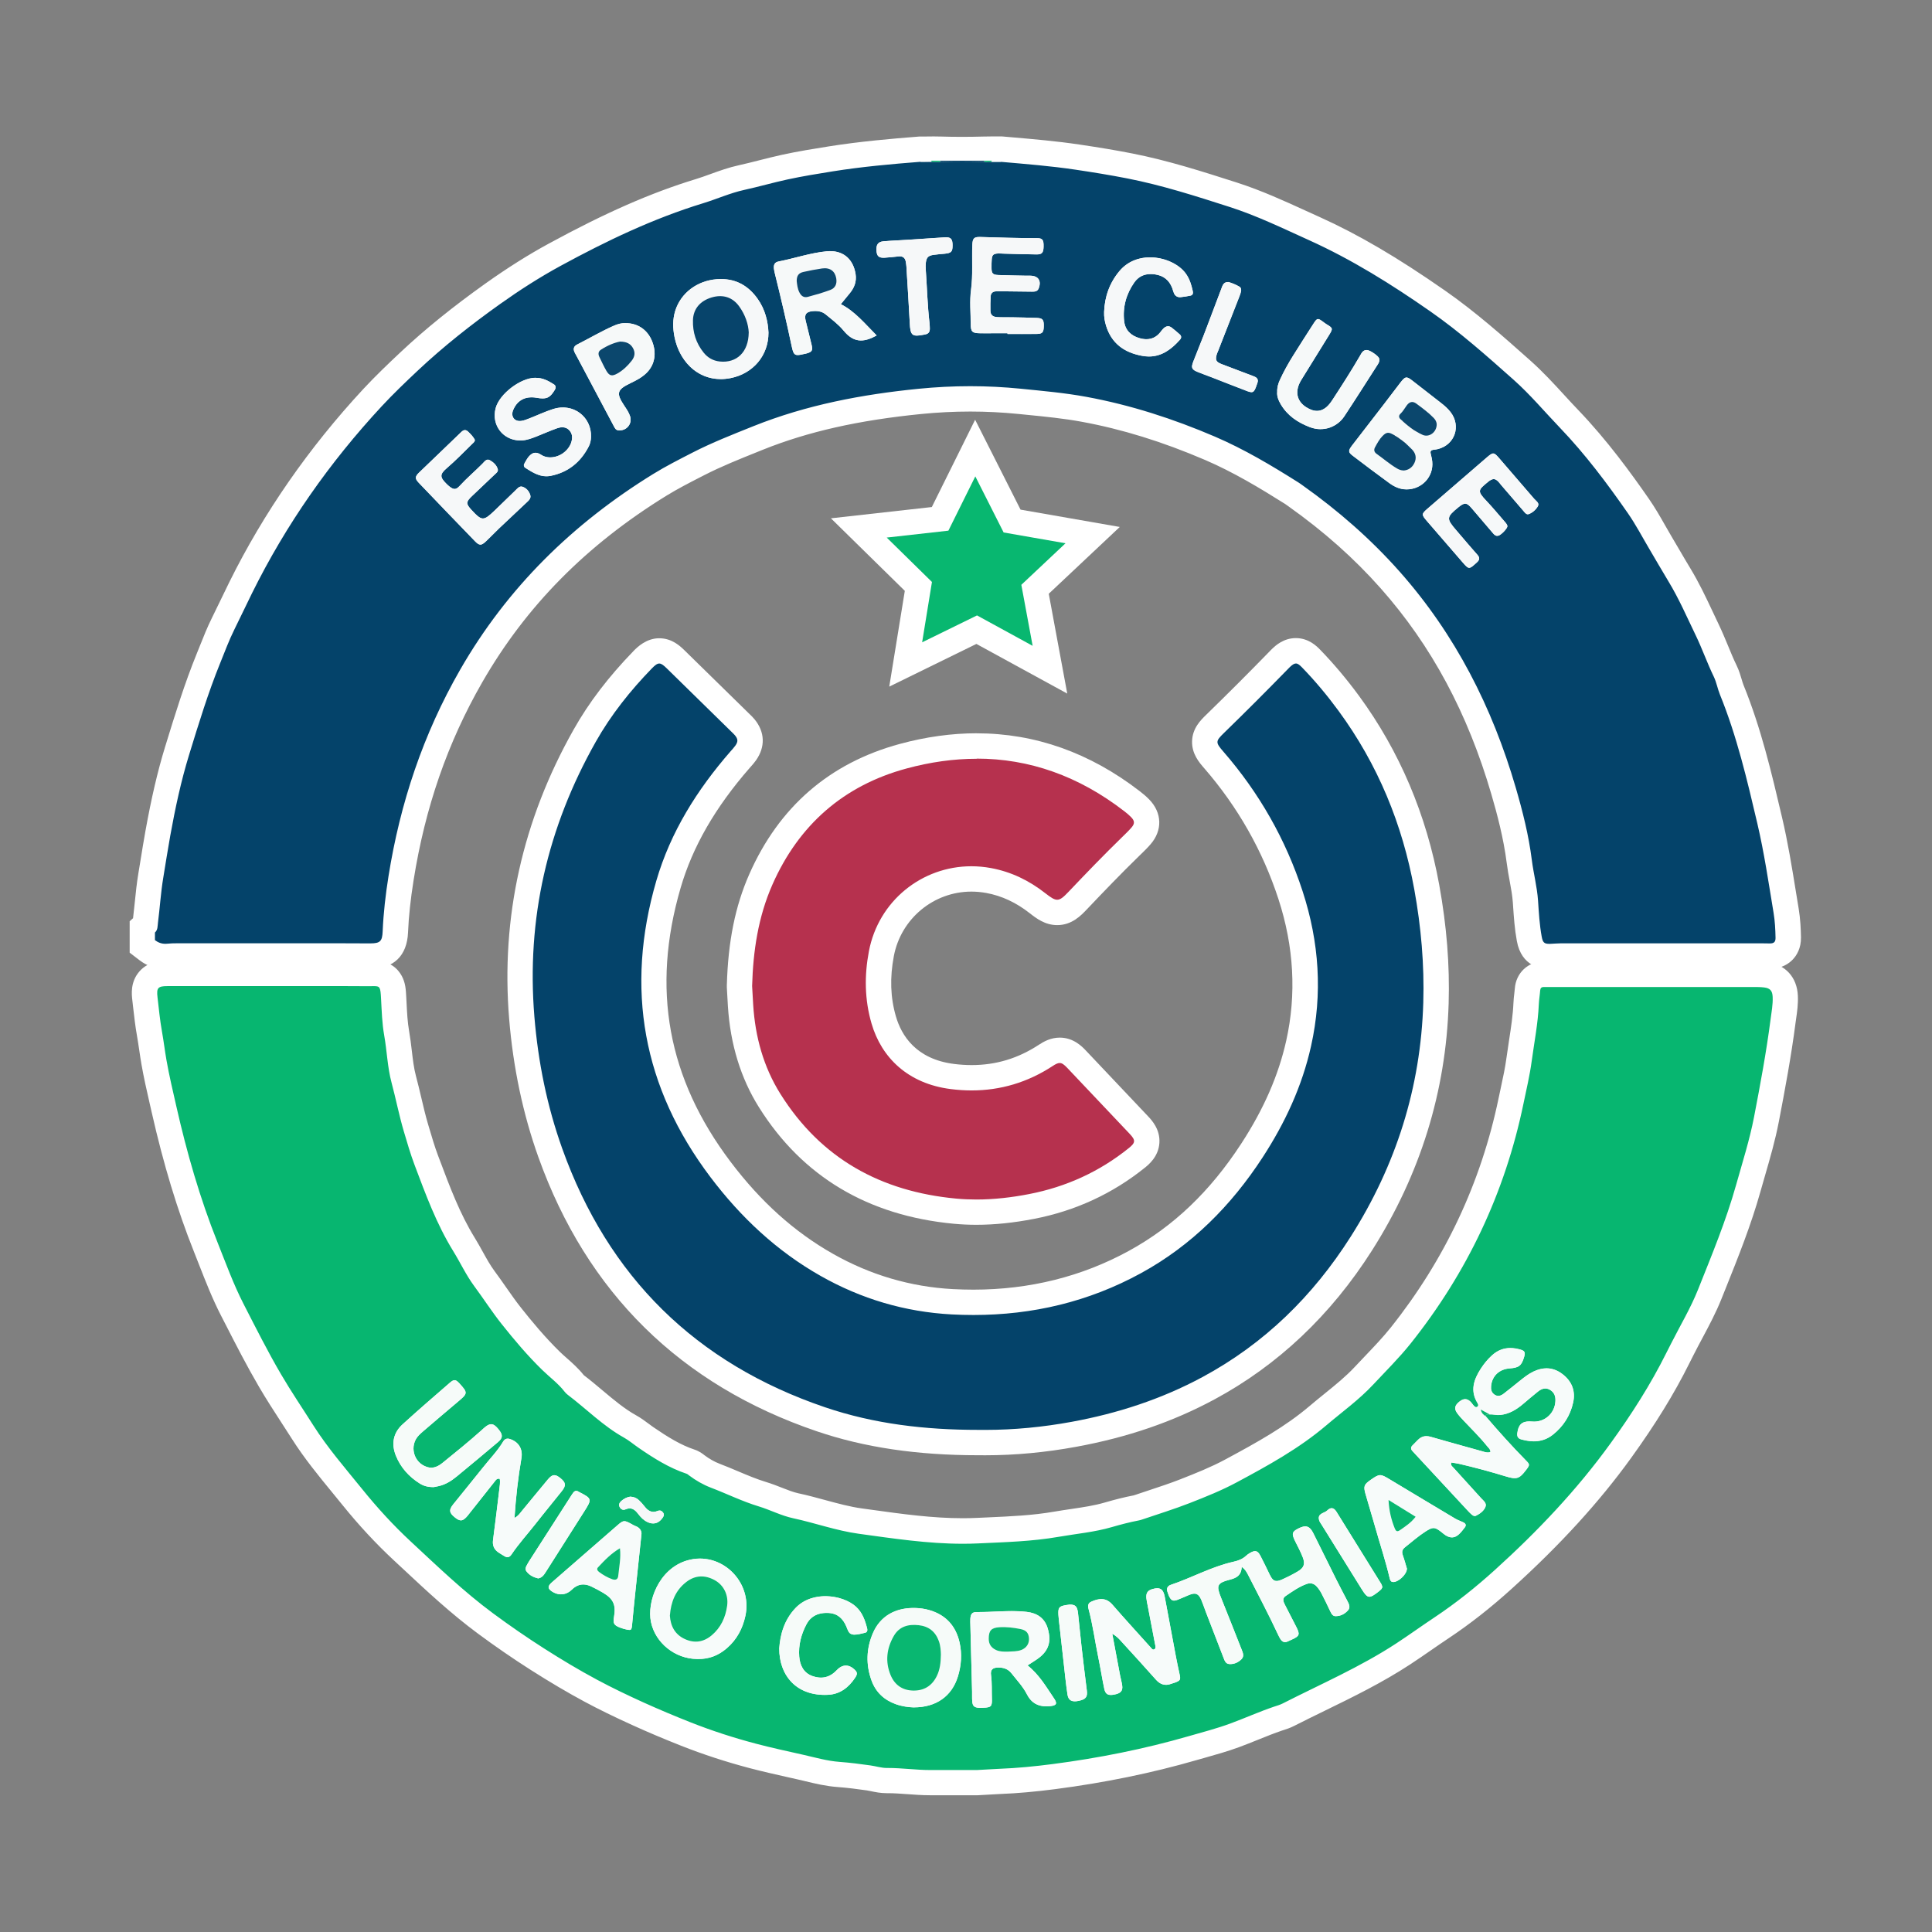
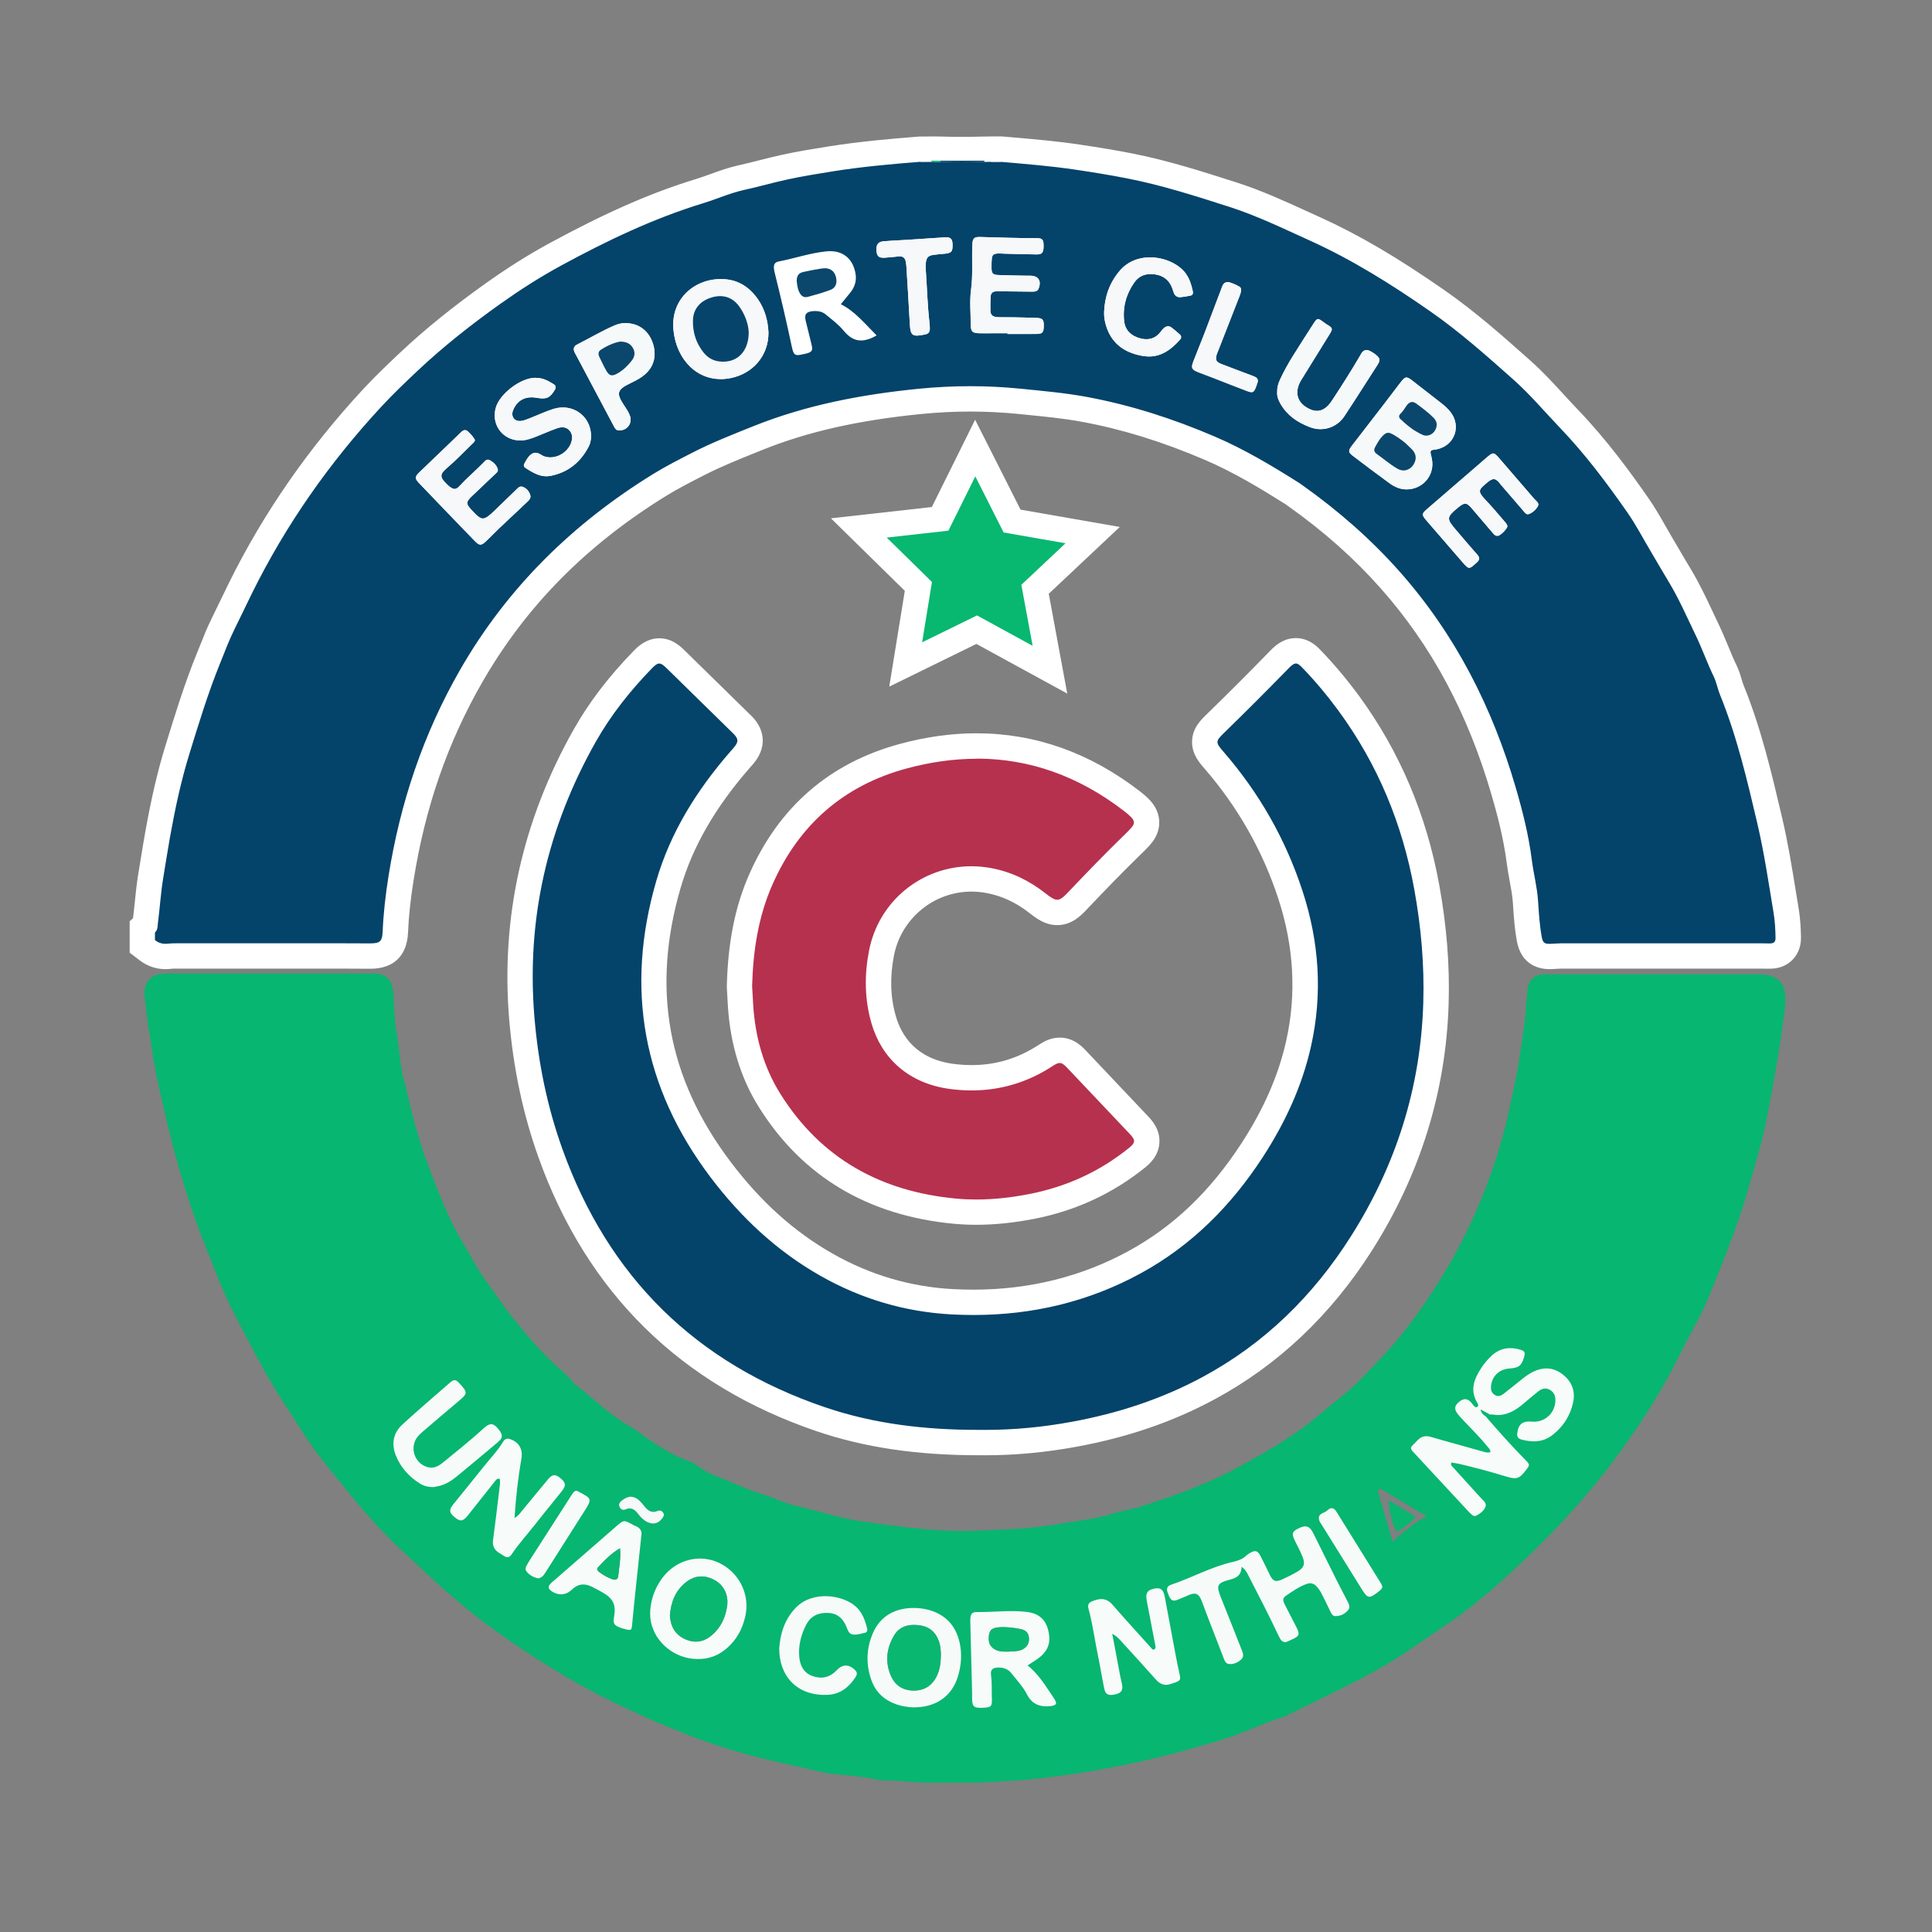
<svg xmlns="http://www.w3.org/2000/svg" id="Camada_1" data-name="Camada 1" viewBox="0 0 610 610">
  <rect x="0" y="0" width="610" height="610" fill="#808080" stroke="none" />
  <defs>
    <style>
      .cls-1 {
        fill: #09b771;
      }

      .cls-1, .cls-2, .cls-3, .cls-4, .cls-5, .cls-6, .cls-7, .cls-8, .cls-9, .cls-10, .cls-11, .cls-12 {
        stroke-width: 0px;
      }

      .cls-2 {
        fill: #07446b;
      }

      .cls-3 {
        fill: #f6fbf9;
      }

      .cls-4 {
        fill: #04436a;
      }

      .cls-5 {
        fill: #f7fbfa;
      }

      .cls-6 {
        fill: #f6f9f9;
      }

      .cls-7 {
        fill: #08b770;
      }

      .cls-8 {
        fill: #fff;
      }

      .cls-9 {
        fill: #07b670;
      }

      .cls-10 {
        fill: #b6314e;
      }

      .cls-11 {
        fill: #0b476d;
      }

      .cls-12 {
        fill: #f6f8f9;
      }
    </style>
  </defs>
  <g>
    <path class="cls-4" d="M489.14,302.03c-5.27,0-6.04-4.18-6.3-5.55-.66-3.57-.9-7.12-1.13-10.56l-.09-1.31c-.16-2.31-.58-4.62-1.03-7.05-.33-1.78-.66-3.61-.9-5.49-1.04-8.26-3.19-16.23-4.95-22.25-7.68-26.32-19.39-48.12-35.8-66.64-8.61-9.72-18.38-18.41-29.88-26.57l-.4-.28c-.26-.19-.52-.38-.8-.55-8-5.05-16.67-10.26-25.84-14.19-13.72-5.88-26.72-9.91-39.75-12.3-5.86-1.08-11.96-1.68-17.87-2.27l-2.48-.25c-5.13-.52-10.36-.78-15.56-.78s-10.63.27-15.94.8c-20.21,2.01-36.43,5.68-51.03,11.53l-1.55.62c-6.07,2.43-11.8,4.72-17.4,7.6l-.89.46c-3.75,1.92-7.62,3.92-11.19,6.11-25.93,15.99-45.42,35.73-59.57,60.36-11.17,19.44-18.41,40.33-22.15,63.87-.98,6.21-1.57,11.74-1.79,16.93-.22,5.26-2.65,7.61-7.88,7.62h-.52c-1.38,0-2.76,0-4.14-.02-1.33,0-2.65-.02-3.98-.02h-22.93c-9.46,0-29.71,0-29.71,0-.75,0-1.55.01-2.27.1-.39.04-.79.07-1.17.07-2.09,0-4.02-.67-5.74-1.99l-1.57-1.2v-6.16l.89-.8c0-.05,0-.11.01-.16.02-.28.05-.57.08-.85.23-1.81.42-3.69.61-5.5.29-2.9.6-5.89,1.1-8.9.25-1.47.48-2.95.72-4.42.47-2.89.96-5.89,1.49-8.84,1.87-10.4,3.81-18.69,6.08-26.1l.17-.55c2.92-9.5,5.93-19.31,9.78-28.77.34-.83.67-1.66,1-2.49,1.09-2.74,2.22-5.58,3.59-8.35.94-1.89,1.85-3.79,2.77-5.7.92-1.91,1.84-3.82,2.78-5.71,10.65-21.51,24.65-41.69,41.6-59.96,3.82-4.12,7.82-7.92,11.58-11.46,7.57-7.11,16.23-14.12,26.47-21.4,6.62-4.71,13.16-8.84,19.44-12.25,17.69-9.63,31.81-15.83,45.79-20.1,1.57-.48,3.12-1.04,4.76-1.63,2.72-.98,5.53-2,8.51-2.65,2.18-.48,4.42-1.05,6.58-1.59,2.31-.58,4.69-1.19,7.09-1.71,4.89-1.06,9.81-1.85,14.57-2.61,9.6-1.53,19.45-2.38,27.92-3.04h.15s3.71-.03,3.71-.03l2.68.04c2.32.07,4.65.1,6.95.1s4.62-.03,6.93-.1l2.16-.03h3.34s3.08.27,3.08.27c6.85.6,13.94,1.21,20.92,2.25,6.47.97,11.7,1.85,16.46,2.78,11.12,2.18,21.94,5.65,32.41,9.01l.25.08c7.43,2.38,14.56,5.64,21.45,8.79,1.37.63,2.75,1.26,4.12,1.88,12.13,5.47,24.15,12.53,39,22.87,9.48,6.61,18.13,14.3,26.49,21.73l.14.13c3.76,3.34,7.13,7.02,10.4,10.57,1.46,1.59,2.97,3.24,4.48,4.81,8.89,9.28,16.35,19.55,21.84,27.47,1.85,2.66,3.44,5.45,4.98,8.15.65,1.13,1.29,2.27,1.96,3.39.76,1.28,1.51,2.56,2.26,3.85,1.26,2.15,2.52,4.3,3.81,6.43,2.6,4.29,4.72,8.79,6.77,13.15.63,1.35,1.27,2.7,1.92,4.04,1.09,2.25,2.03,4.53,2.95,6.74.92,2.23,1.79,4.33,2.79,6.38.63,1.3,1.01,2.61,1.35,3.77.23.77.44,1.5.69,2.12,5.45,13.37,8.76,27.45,11.95,41.07l.04.16c1.8,7.66,3.07,15.49,4.3,23.05.3,1.83.59,3.65.9,5.47.5,3.01.62,5.96.67,8.45.04,1.73-.47,3.16-1.5,4.23-.7.73-1.98,1.61-4.07,1.64-.17,0-.35,0-.53,0-.39,0-.77,0-1.16-.01-.34,0-.68-.01-1.01-.01h-25.86c-12.56,0-25.12,0-37.67,0-.56,0-1.12.04-1.68.08-.51.03-1.03.07-1.54.08-.15,0-.3,0-.44,0ZM143.55,158.47s0-.04,0-.07c0,0-.05,0-.07,0,.02.02.04.05.07.07ZM463.27,155.07h0s0,0-.01,0c0,0,0,0,.01,0ZM431.02,141.85c3.39,2.58,6.75,5.08,9.99,7.46,1.1.8,2.07,1.21,2.91,1.21h.15c1.27,0,2.39-.48,3.18-1.35.75-.83,1.1-1.89,1-3.01-.05-.54-.21-1.19-.37-1.88l-.04-.16c-.46-1.94.2-3.32.64-3.97.44-.65,1.47-1.78,3.43-2.08.19-.03.38-.05.58-.08.17-.02.34-.03.5-.07,1.25-.3,2.14-1.05,2.51-2.09.37-1.05.13-2.23-.66-3.26-.65-.84-1.54-1.58-2.4-2.25-2.61-2.04-5.23-4.07-7.84-6.1-.62.81-1.24,1.63-1.86,2.45-.87,1.15-1.75,2.31-2.63,3.45-1.42,1.85-2.85,3.7-4.28,5.54-1.6,2.07-3.2,4.13-4.8,6.21ZM191.81,122.25c.93-2.49,3.33-3.82,5.53-4.87,1.5-.72,2.93-1.45,3.97-2.46,2-1.94,1.38-4.46.83-5.78-.84-2.03-2.43-3.1-4.6-3.1h-.34c-.43,0-1.03.15-1.66.42-2.45,1.07-4.81,2.34-7.31,3.68-.74.4-1.47.79-2.21,1.18l5.8,10.93ZM227.65,92.11c-.33,0-.67.01-1.02.04-4.57.35-8.34,3.16-9.6,7.16-.58,1.84-.62,3.84-.13,6.32.99,5.01,4.67,10.07,10.65,10.07h0c.77,0,1.58-.08,2.4-.25,5.28-1.07,8.68-5.12,8.68-10.35-.15-3.28-1.04-6.1-2.66-8.4-2.21-3.13-4.85-4.59-8.33-4.59ZM248.7,86.03c.91,3.68,1.77,7.24,2.58,10.73,1.04-1.44,2.69-2.29,4.92-2.5.41-.04.83-.06,1.23-.06,1.38,0,2.64.25,3.78.74l2.04-2.5c.65-.79,1.28-1.57,1.92-2.34,1.1-1.31,1.14-2.2,1.02-2.97-.55-3.45-2.59-3.84-4.07-3.84-.22,0-.45.01-.69.03-2.93.27-5.83,1.01-8.91,1.78-1.25.32-2.52.64-3.82.93ZM289.13,79.72c.03-.06.07-.12.1-.18-.07,0-.13,0-.2.01.03.06.07.11.1.17Z" />
    <path class="cls-8" d="M294.19,51.09c.86.01,1.73.03,2.59.04,2.34.07,4.68.1,7.02.1s4.7-.03,7.04-.1c.7,0,1.4-.02,2.1-.03,1.04,0,2.07,0,3.11,0,7.87.69,15.76,1.31,23.58,2.48,5.44.81,10.87,1.69,16.28,2.75,10.98,2.15,21.6,5.57,32.2,8.97,8.65,2.77,16.86,6.76,25.15,10.51,13.6,6.14,26.14,14,38.35,22.51,9.34,6.51,17.79,14.03,26.27,21.57,5.27,4.69,9.78,10.09,14.65,15.17,7.98,8.33,14.88,17.53,21.45,26.98,2.5,3.6,4.54,7.52,6.78,11.3,2.04,3.44,4.02,6.9,6.09,10.32,3.27,5.4,5.77,11.18,8.51,16.85,2.09,4.31,3.65,8.83,5.74,13.13.86,1.78,1.19,3.81,1.94,5.65,5.35,13.14,8.57,26.89,11.8,40.64,2.19,9.34,3.57,18.82,5.14,28.27.43,2.59.57,5.24.62,7.88.03,1.28-.49,1.77-1.65,1.79-.15,0-.3,0-.45,0-.73,0-1.46-.03-2.18-.03-8.68,0-17.36,0-26.04,0-12.5,0-24.99,0-37.49,0-1.12,0-2.23.13-3.35.16-.11,0-.21,0-.31,0-1.61,0-2.03-.49-2.36-2.28-.7-3.78-.9-7.61-1.16-11.42-.3-4.33-1.42-8.5-1.96-12.77-.98-7.79-2.89-15.36-5.08-22.87-7.39-25.32-19.06-48.33-36.65-68.18-9.11-10.28-19.38-19.24-30.56-27.18-.46-.32-.9-.66-1.38-.96-8.51-5.37-17.14-10.52-26.4-14.49-13.09-5.61-26.58-9.98-40.6-12.56-6.84-1.26-13.76-1.86-20.68-2.56-5.32-.53-10.64-.8-15.96-.8-5.45,0-10.9.28-16.33.82-17.84,1.78-35.35,5.08-52.12,11.8-6.52,2.62-13.03,5.16-19.3,8.38-4.18,2.15-8.37,4.27-12.36,6.73-25.33,15.62-46.01,35.8-60.94,61.78-11.69,20.35-18.96,42.14-22.63,65.24-.92,5.77-1.59,11.55-1.84,17.39-.13,3.13-.8,3.78-3.89,3.79-.18,0-.35,0-.53,0-2.7,0-5.4-.03-8.1-.03-7.61,0-15.22,0-22.82,0-9.49,0-18.99,0-28.48,0h-.03c-.43,0-.87,0-1.3,0-.92,0-1.83.02-2.74.12-.24.03-.48.04-.71.04-1.23,0-2.3-.39-3.3-1.16v-2.4c.93-.84.81-2,.95-3.08.61-4.74.89-9.51,1.68-14.25.73-4.4,1.41-8.82,2.2-13.21,1.56-8.64,3.39-17.25,5.97-25.63,3-9.75,5.98-19.52,9.83-28.99,1.44-3.55,2.76-7.13,4.47-10.57,1.88-3.79,3.68-7.62,5.55-11.41,10.74-21.69,24.5-41.29,40.94-59.01,3.63-3.91,7.5-7.61,11.39-11.27,8.16-7.67,16.95-14.58,26.05-21.06,6.1-4.34,12.46-8.42,19.03-12,14.44-7.86,29.25-14.96,45.04-19.79,4.34-1.33,8.54-3.23,12.96-4.2,4.58-1,9.08-2.31,13.66-3.3,4.76-1.03,9.55-1.8,14.35-2.57,9.15-1.46,18.37-2.28,27.61-3.01,1.19,0,2.37-.01,3.56-.02M312.88,105.22c1.74,0,3.49-.01,5.23-.01v.25c1.81,0,3.61,0,5.42,0,1.23,0,2.46,0,3.69-.02,1.93-.02,2.31-.46,2.35-2.47.04-2.03-.34-2.52-2.22-2.59-2.63-.11-5.27-.15-7.9-.2-.3,0-.61,0-.91,0-.55,0-1.09,0-1.64,0-.67,0-1.33,0-2-.05-1.49-.09-2.14-.69-2.18-2.01-.05-1.51,0-3.04.08-4.55.04-.91.58-1.48,1.5-1.57.32-.03.63-.04.95-.04s.64,0,.96.01c3.2.03,6.39.07,9.59.11.07,0,.14,0,.2,0,.83,0,1.6-.09,1.97-1.06.9-2.36-.12-3.92-2.6-3.97-.1,0-.2,0-.3,0-.19,0-.39,0-.58,0-.11,0-.21,0-.32,0-2.95-.06-5.91-.1-8.86-.21-1.87-.07-2.23-.48-2.24-2.32,0-.88,0-1.76.07-2.63.1-1.38.53-1.78,1.96-1.86.12,0,.24,0,.36,0,.52,0,1.04.05,1.56.06,3.43.09,6.87.21,10.3.24.02,0,.04,0,.06,0,1.65,0,2.08-.59,2.13-2.41.05-2.15-.28-2.71-2.07-2.72-5.99,0-11.98-.19-17.97-.37-.09,0-.18,0-.27,0-1.69,0-2.09.56-2.17,2.41-.21,4.76.21,9.52-.42,14.3-.47,3.53-.11,7.18-.09,10.78.01,2.45.44,2.88,2.99,2.91,1.13.01,2.27.02,3.4.02M278.91,81.38c.11,0,.24,0,.36-.01,1.51-.08,3.02-.28,4.53-.42.1,0,.2-.01.3-.01,1.06,0,1.7.57,1.88,1.7.08.47.17.95.2,1.42.37,6.06.76,12.11,1.08,18.17.15,2.77.51,3.73,2.23,3.73.56,0,1.27-.1,2.16-.28.16-.03.31-.07.47-.1,1.06-.17,1.48-.84,1.46-1.85-.01-.56-.03-1.12-.09-1.67-.66-5.64-.79-11.31-1.19-16.96-.05-.71-.07-1.44.02-2.15.21-1.67.73-2.22,2.4-2.48,1.18-.18,2.38-.25,3.57-.37,2.11-.22,2.49-.64,2.47-2.69-.01-1.87-.5-2.5-2.04-2.5-.16,0-.32,0-.5.02-3.98.28-7.96.53-11.94.79-2.47.16-4.94.25-7.41.47-1.69.16-2.3,1.15-2.13,3.08.14,1.51.69,2.1,2.18,2.1M251.88,112.11c.49,0,1.14-.13,2.01-.34.15-.04.32-.05.47-.09,2.08-.54,2.35-.96,1.85-3-.6-2.48-1.23-4.95-1.83-7.43-.48-1.97.15-2.81,2.21-3.01.28-.03.56-.04.84-.04,1.17,0,2.28.27,3.23,1.05,1.97,1.62,4.03,3.13,5.68,5.13,1.73,2.1,3.47,3.12,5.5,3.12,1.46,0,3.08-.53,4.95-1.58-3.67-3.69-6.95-7.71-11.31-9.87.95-1.16,1.84-2.27,2.75-3.36,1.51-1.8,2.29-3.79,1.91-6.18-.73-4.54-3.66-7.21-8.02-7.21-.35,0-.7.02-1.06.05-5.18.49-10.11,2.22-15.2,3.21-1.28.25-1.64,1.02-1.49,2.33.06.55.19,1.1.33,1.64,1.89,7.59,3.66,15.2,5.28,22.84.43,2.04.75,2.74,1.9,2.74M362.75,112.55c4.03,0,7.08-2.25,9.8-5.29.51-.57.52-1.17-.06-1.68-.83-.74-1.68-1.47-2.57-2.15-.38-.29-.76-.42-1.12-.42-.51,0-1.01.26-1.46.7-.34.33-.63.72-.92,1.1-1.24,1.6-2.76,2.29-4.46,2.29-.7,0-1.44-.12-2.19-.34-2.66-.77-4.51-2.49-4.83-5.34-.5-4.46.63-8.57,3.19-12.23,1.31-1.87,3.09-2.67,5.2-2.67.43,0,.87.03,1.33.1,2.72.38,4.52,1.84,5.48,4.38.2.52.31,1.08.53,1.58.36.82,1.02,1.25,1.86,1.25.08,0,.17,0,.25-.01,1.03-.1,2.05-.27,3.07-.48.83-.17.89-.8.74-1.49-.43-1.96-1-3.84-2.21-5.51-2.17-2.98-6.67-5.09-11.25-5.09-3.52,0-7.08,1.25-9.66,4.31-3.15,3.75-4.68,8.1-4.86,12.96-.06,1.46.18,2.89.6,4.26,1.73,5.66,5.79,8.54,11.43,9.56.74.13,1.44.2,2.12.2M227.55,119.69c1.02,0,2.09-.11,3.19-.33,6.98-1.41,11.93-7.06,11.89-14.36-.15-3.54-1.06-7.31-3.39-10.61-2.88-4.1-6.7-6.29-11.59-6.29-.43,0-.88.02-1.33.05-6.22.48-11.35,4.35-13.11,9.94-.86,2.75-.79,5.52-.24,8.29,1.44,7.32,6.88,13.3,14.58,13.3M395.11,123.82c.68,0,1-.47,1.42-1.56.17-.44.31-.9.47-1.35.34-.91.04-1.56-.81-1.96-.51-.23-1.04-.41-1.56-.61-2.98-1.13-5.96-2.24-8.94-3.39-1.76-.68-2.05-1.33-1.5-3.14.09-.3.24-.59.36-.89,2.26-5.79,4.53-11.58,6.79-17.37.2-.52.39-1.05.5-1.59.12-.58,0-1.15-.55-1.47-1.1-.64-2.28-1.12-3.42-1.45-.04,0-.09,0-.13,0-1.48,0-1.75,1.16-2.13,2.15-1.82,4.76-3.59,9.55-5.42,14.31-1.11,2.9-2.33,5.77-3.43,8.67-.75,1.96-.48,2.5,1.45,3.29,1.47.6,2.98,1.13,4.47,1.7,3.71,1.44,7.41,2.92,11.14,4.33.55.21.97.32,1.3.32M416.97,135.5c3.27,0,5.98-1.79,7.45-4.01,3.61-5.46,7.1-11,10.64-16.5.36-.56.58-1.15.39-1.81-.22-.77-2.84-2.59-3.82-2.65-.05,0-.1,0-.14,0-1.2,0-1.62,1.01-2.11,1.85-2.69,4.62-5.58,9.13-8.5,13.61-.61.94-1.24,1.86-2.11,2.59-.93.78-1.92,1.16-2.97,1.16-.63,0-1.28-.14-1.95-.42-4.18-1.75-5.38-5.23-3.13-9.12.2-.35.42-.68.63-1.02,2.73-4.41,5.46-8.82,8.19-13.23,1.39-2.24,1.37-2.32-.8-3.62-.34-.2-.65-.46-.97-.7-.77-.57-1.23-.88-1.61-.88-.47,0-.81.47-1.49,1.52-2.16,3.35-4.32,6.71-6.43,10.1-1.52,2.44-2.92,4.95-4.12,7.56-.54,1.18-.91,2.38-.86,3.89-.12,1.31.4,2.63,1.15,3.89,2.09,3.52,5.24,5.64,9.02,7.12,1.23.48,2.42.69,3.55.69M195.66,135.88c2.32,0,4.01-2.17,3.28-4.46-.39-1.23-1.14-2.28-1.85-3.35-2.61-3.92-2.31-5.04,1.97-7.09,1.81-.87,3.58-1.78,5.03-3.19,2.68-2.6,3.32-6.38,1.74-10.19-1.45-3.49-4.48-5.57-8.3-5.57-.02,0-.03,0-.05,0-.1,0-.19,0-.29,0-1.06,0-2.19.3-3.26.77-4.03,1.76-7.8,4.01-11.72,5.99-1.06.54-1.28,1.35-.82,2.39.2.44.45.84.68,1.27,2.96,5.57,5.92,11.14,8.87,16.71.97,1.83,1.94,3.67,2.92,5.5.3.56.59,1.13,1.35,1.21.15.02.3.03.45.03M443.92,154.51s.08,0,.12,0c.02,0,.05,0,.07,0,4.86,0,8.57-4.04,8.11-8.74-.08-.87-.3-1.73-.5-2.58-.17-.7.09-1.07.78-1.17.47-.07.96-.1,1.42-.22,5.41-1.31,7.49-7.25,4.09-11.68-.88-1.15-1.98-2.09-3.11-2.97-2.96-2.31-5.92-4.62-8.89-6.92-.87-.68-1.43-1.04-1.92-1.04-.59,0-1.08.51-1.92,1.6-1.75,2.28-3.47,4.58-5.23,6.86-3.32,4.3-6.66,8.59-9.96,12.9-1.34,1.75-1.35,2.2.17,3.36,3.81,2.91,7.64,5.79,11.51,8.61,1.6,1.17,3.38,1.98,5.27,1.98M164.29,139.08c.18,0,.36,0,.55-.02,1.63-.1,3.11-.68,4.6-1.26,2.15-.84,4.26-1.81,6.44-2.57.55-.19,1.12-.32,1.67-.32.84,0,1.65.29,2.31,1.07,1.05,1.24.9,2.67.38,4.08-.16.44-.42.87-.69,1.26-1.43,2.05-3.73,3.1-5.82,3.1-1.04,0-2.03-.26-2.83-.79-.58-.38-1.19-.66-1.83-.66-.43,0-.86.13-1.3.44-1.07.77-1.64,1.94-2.25,3.06-.26.47-.1.98.35,1.26,2.07,1.31,4.16,2.65,6.64,2.65.44,0,.89-.04,1.35-.13,5.54-1.1,9.49-4.34,12.04-9.31.47-.92.68-1.94.71-3.01.13-5.33-3.92-9.27-8.89-9.27-.99,0-2.01.15-3.04.48-2.58.82-5.04,1.99-7.57,2.98-.81.32-1.65.66-2.5.78-.17.02-.34.04-.5.04-1.89,0-2.88-1.61-2.07-3.52,1.1-2.61,3.11-3.97,5.8-3.97.51,0,1.04.05,1.6.15.73.13,1.35.2,1.89.2,1.75,0,2.65-.75,3.81-2.67.48-.8.38-1.37-.33-1.82-1.71-1.09-3.48-2.01-5.57-2.01-.07,0-.14,0-.21,0-4.63,0-11.26,5.04-12.5,9.49-1.5,5.38,2.28,10.29,7.76,10.29M151.67,171.95c.5,0,1.02-.34,1.75-1.03,1.4-1.31,2.71-2.71,4.1-4.04,2.89-2.75,5.81-5.47,8.72-8.21.7-.66,1.53-1.33,1.17-2.43-.39-1.18-1.18-2.11-2.37-2.54-.17-.06-.33-.09-.48-.09-.73,0-1.23.65-1.75,1.15-2.24,2.16-4.46,4.35-6.71,6.5-1.69,1.61-2.68,2.43-3.63,2.43s-1.95-.9-3.62-2.72c-1.77-1.92-1.75-2.52.15-4.33,2.37-2.26,4.75-4.51,7.12-6.76.52-.49,1.26-.98,1.04-1.76-.36-1.28-1.37-2.18-2.47-2.81-.23-.13-.44-.19-.64-.19-.72,0-1.22.76-1.74,1.28-2.36,2.38-4.93,4.54-7.2,7.02-.59.64-1.07.95-1.58.95s-1.04-.3-1.73-.86c-.31-.25-.59-.53-.88-.81-2.08-2.05-2.09-2.98.09-4.86,2.85-2.45,5.47-5.14,8.14-7.77.33-.33.76-.6.78-1.21-.5-.97-1.27-1.76-2.07-2.54-.37-.36-.71-.54-1.06-.54-.38,0-.76.21-1.18.62-4.41,4.28-8.88,8.51-13.3,12.78-1.32,1.28-1.35,1.92-.11,3.22,5.9,6.18,11.83,12.34,17.77,18.47.68.7,1.17,1.04,1.67,1.04M463.87,179.27c.51,0,1.07-.48,2.09-1.4.12-.11.23-.22.35-.32.85-.76.99-1.46.13-2.42-2.24-2.49-4.38-5.08-6.57-7.62-3.27-3.78-3.24-4.21.62-7.37.91-.74,1.54-1.12,2.11-1.12.64,0,1.23.47,2.05,1.44,2.18,2.55,4.35,5.11,6.53,7.65.43.5.84,1.07,1.52,1.07.14,0,.29-.02.45-.07.84-.26,2.75-2.2,2.78-2.97-.05-.44-.37-.88-.75-1.31-1.95-2.22-3.81-4.52-5.85-6.66-3.07-3.22-2.63-3.45.54-6.08.12-.1.25-.21.38-.29.54-.36.96-.54,1.36-.54.45,0,.87.24,1.39.74.34.33.61.74.92,1.1,2.34,2.73,4.68,5.46,7.03,8.17.39.45.81,1.1,1.4,1.1.1,0,.21-.02.33-.06,1.2-.45,2.22-1.38,2.85-2.45.61-1.03-.57-1.68-1.15-2.37-3.58-4.19-7.2-8.34-10.79-12.52-1.04-1.21-1.57-1.8-2.15-1.8-.53,0-1.11.48-2.18,1.4-6.16,5.32-12.33,10.65-18.49,15.97-2,1.72-2.01,1.93-.21,4.01,3.76,4.35,7.52,8.7,11.28,13.05.97,1.12,1.47,1.66,2.02,1.66M294.23,43.09h-.08s-3.54.02-3.54.02h-.3s-.31.02-.31.02c-8.55.67-18.48,1.53-28.24,3.08-4.81.77-9.78,1.56-14.78,2.65-2.47.54-4.88,1.15-7.22,1.74-2.23.57-4.33,1.1-6.46,1.57-3.23.71-6.17,1.77-9.01,2.8-1.59.58-3.1,1.12-4.57,1.57-14.24,4.35-28.59,10.65-46.53,20.42-6.42,3.49-13.09,7.7-19.85,12.51-10.39,7.4-19.19,14.51-26.89,21.75-3.65,3.43-7.86,7.43-11.78,11.65-17.21,18.56-31.43,39.05-42.25,60.9-.94,1.91-1.87,3.83-2.79,5.74-.9,1.87-1.83,3.8-2.76,5.67-1.44,2.91-2.6,5.82-3.72,8.64-.33.82-.65,1.64-.99,2.46-3.92,9.62-6.96,19.53-9.9,29.1l-.17.55c-2.32,7.56-4.29,16-6.19,26.56-.54,2.99-1.03,6.01-1.5,8.93-.24,1.46-.47,2.92-.72,4.38-.52,3.13-.83,6.19-1.13,9.15-.17,1.72-.34,3.34-.54,4.96l-1.07.96v9.92l3.13,2.4c2.4,1.84,5.22,2.81,8.17,2.81.54,0,1.09-.03,1.63-.1.52-.06,1.18-.07,1.81-.07h.62s.69,0,.69,0c9.52,0,19.01,0,28.51,0,7.61,0,15.22,0,22.82,0,1.32,0,2.64,0,3.96.02,1.38,0,2.76.02,4.14.02h.54c7.34-.01,11.55-4.08,11.87-11.45.21-5.04.79-10.43,1.75-16.47,3.66-23.05,10.75-43.5,21.67-62.51,13.81-24.04,32.85-43.32,58.2-58.95,3.43-2.11,7.06-3.98,10.9-5.95l.92-.47c5.43-2.79,11.08-5.05,17.05-7.45l1.56-.63c14.24-5.71,30.11-9.29,49.94-11.27,5.18-.52,10.41-.78,15.54-.78,5.06,0,10.17.26,15.16.76l2.49.25c6.09.6,11.85,1.17,17.54,2.22,12.73,2.34,25.46,6.28,38.9,12.04,8.92,3.82,17.42,8.94,25.29,13.9.13.08.37.25.6.42l.42.3c11.25,7.98,20.8,16.47,29.2,25.96,16.01,18.07,27.45,39.37,34.95,65.11,1.72,5.88,3.81,13.66,4.82,21.63.25,1.99.6,3.88.94,5.71.43,2.33.83,4.52.98,6.61l.09,1.3c.24,3.55.49,7.22,1.19,11.01,1.47,7.97,7.64,8.83,10.23,8.83.18,0,.37,0,.57,0,.55-.02,1.1-.05,1.66-.09.54-.04,1.04-.07,1.43-.07,12.5,0,24.99,0,37.49,0h23.44s2.6,0,2.6,0c.31,0,.63,0,.94.01.41,0,.83.01,1.24.01.2,0,.4,0,.6,0,3.47-.06,5.66-1.6,6.88-2.87,1.23-1.28,2.69-3.55,2.62-7.08-.05-2.48-.18-5.74-.73-9.03-.3-1.81-.6-3.62-.89-5.44-1.24-7.64-2.52-15.54-4.36-23.35l-.04-.17c-3.23-13.76-6.57-28-12.14-41.66-.18-.43-.36-1.07-.56-1.73-.36-1.24-.82-2.79-1.59-4.39-.95-1.95-1.8-4-2.69-6.17-.94-2.26-1.91-4.6-3.04-6.96-.64-1.33-1.27-2.67-1.9-4.01-2.09-4.45-4.26-9.04-6.97-13.51-1.26-2.08-2.53-4.25-3.75-6.34-.76-1.3-1.53-2.61-2.3-3.91-.65-1.1-1.29-2.22-1.92-3.33-1.58-2.78-3.22-5.65-5.17-8.45-5.58-8.04-13.16-18.48-22.24-27.95-1.48-1.54-2.91-3.1-4.43-4.75-3.33-3.63-6.77-7.38-10.68-10.86l-.13-.12c-8.45-7.52-17.2-15.29-26.88-22.04-15.06-10.49-27.28-17.66-39.64-23.24-1.37-.62-2.75-1.25-4.12-1.87-6.99-3.2-14.23-6.5-21.88-8.96l-.25-.08c-10.57-3.39-21.51-6.9-32.86-9.13-4.82-.95-10.1-1.84-16.64-2.81-7.11-1.06-14.26-1.68-21.18-2.28l-2.88-.25-.35-.03h-.35s-1.55,0-1.55,0h-1.55s-.05,0-.05,0h-.05s-2.09.03-2.09.03h-.06s-.06,0-.06,0c-2.28.06-4.58.1-6.82.1s-4.55-.03-6.79-.1h-.05s-.05,0-.05,0l-1.3-.02-1.3-.02h-.08ZM253.54,88.97c2.91-.73,5.66-1.43,8.27-1.67.11-.01.22-.02.32-.02h.01s.03.1.04.16c-.02.02-.04.05-.06.08-.66.78-1.31,1.58-1.97,2.39l-.38.46c-.73-.12-1.5-.19-2.34-.19-.52,0-1.07.03-1.62.08-.68.07-1.3.17-1.88.31-.13-.54-.26-1.08-.39-1.62h0ZM227.55,111.69c-3.97,0-6.1-3.69-6.73-6.84-.35-1.79-.35-3.17.02-4.34.78-2.46,3.11-4.14,6.09-4.37.24-.02.48-.03.71-.03,1.81,0,3.36.49,5.05,2.89,1.16,1.64,1.8,3.72,1.93,6.18-.04,3.24-2.13,5.67-5.47,6.34-.56.11-1.1.17-1.61.17h0ZM197.36,110.03h.17c.52,0,.68.06.91.63.43,1.04.17,1.3.08,1.38-.61.59-1.77,1.17-2.92,1.72-.76.36-1.82.87-2.92,1.6l-1.28-2.4c1.95-1.04,3.83-2.02,5.72-2.85.1-.04.17-.07.23-.09h0ZM436.65,141.09c.76-.99,1.53-1.97,2.29-2.96,1.44-1.86,2.89-3.73,4.32-5.59.69-.9,1.38-1.8,2.06-2.7,1.55,1.2,3.1,2.41,4.64,3.62.28.22.59.47.88.72-2.38.47-4.39,1.78-5.7,3.72-1.39,2.06-1.82,4.6-1.22,7.14l.04.16c.11.47.24,1.01.28,1.29-.03.01-.07.02-.15.02h-.02c-.11-.05-.35-.17-.72-.43-2.2-1.61-4.45-3.28-6.72-4.98h0Z" />
  </g>
  <path class="cls-11" d="M310.84,51.14c-4.69.13-9.38.13-14.07,0,.03-.13.06-.27.09-.4h13.91c.02.14.04.27.07.4Z" />
  <path class="cls-1" d="M308.46,558.85c-.08.14-.11.29-.08.45h-13.91c.02-.16,0-.31-.09-.44,4.7,0,9.39,0,14.09,0Z" />
  <path class="cls-12" d="M290.63,51.11c0-.13,0-.25,0-.38h3.36c.05.13.12.25.2.36-1.19,0-2.37.01-3.56.02Z" />
  <path class="cls-1" d="M294.19,51.09c-.08-.11-.14-.23-.2-.36h2.88c-.03.14-.05.27-.09.4-.86-.01-1.73-.03-2.59-.04Z" />
  <path class="cls-12" d="M316.05,51.11c-1.04,0-2.07,0-3.1,0,.06-.13.13-.26.22-.38h2.88c0,.12,0,.25,0,.37Z" />
-   <path class="cls-1" d="M313.17,50.73c-.09.12-.16.24-.22.38-.7,0-1.41.02-2.11.03-.03-.13-.05-.27-.07-.4h2.4Z" />
  <g>
    <path class="cls-9" d="M293.62,562.86c-2.36,0-4.67-.17-6.91-.34-2.19-.16-4.26-.31-6.33-.31,0,0-.31,0-.31,0-1.59,0-2.97-.29-4.18-.54-.53-.11-1.07-.23-1.6-.3-2.99-.42-6.21-.85-9.49-1.09-3.34-.25-6.48-1-9.51-1.73-.86-.21-1.71-.41-2.57-.61l-2.61-.58c-4.07-.91-8.28-1.85-12.41-2.94-7.33-1.93-14.44-4.25-21.12-6.9-5.45-2.16-10.33-4.22-14.92-6.3-5.97-2.71-10.76-5.05-15.07-7.37-5.32-2.85-10.86-6.12-16.92-9.99-5.46-3.48-10.96-7.27-16.37-11.26-8.31-6.14-15.87-13.2-23.19-20.04-1.05-.98-2.1-1.96-3.15-2.93-5.38-5-10.67-10.7-15.7-16.93-1.05-1.29-2.1-2.58-3.16-3.87-4.32-5.26-8.79-10.71-12.55-16.66-1.1-1.74-2.22-3.46-3.34-5.19-2.32-3.58-4.72-7.28-6.94-11.07-3.76-6.43-7.18-13.11-10.48-19.56l-1.45-2.82c-2.62-5.1-4.71-10.44-6.73-15.6-.54-1.39-1.08-2.77-1.64-4.15-5.18-12.94-9.5-27.22-13.22-43.65l-.6-2.62c-.9-3.93-1.83-8-2.54-12.09-.26-1.47-.47-2.95-.69-4.43-.23-1.56-.45-3.04-.71-4.51-.54-3-.88-6.01-1.2-8.91l-.26-2.23c-.16-1.4-.47-4,1.29-5.98,1.77-1.99,4.4-2,5.81-2,4.04,0,8.08,0,12.11,0h15.46s19.93,0,19.93,0c5.27,0,10.54,0,15.81.04h.16c.37,0,.7,0,1-.01.29,0,.54-.01.78-.01,5.77,0,6.02,4.64,6.19,7.71l.09,1.72c.17,3.3.32,6.42.86,9.44.36,2.05.6,4.09.84,6.06.35,2.98.68,5.79,1.4,8.47.59,2.22,1.12,4.47,1.64,6.65.69,2.91,1.39,5.91,2.24,8.78l.17.57c.95,3.21,1.93,6.53,3.09,9.61l.41,1.08c3.4,9.04,6.6,17.58,11.47,25.47.88,1.43,1.69,2.89,2.47,4.29,1.29,2.32,2.51,4.51,3.98,6.5,1.2,1.62,2.36,3.29,3.49,4.89,1.71,2.44,3.32,4.75,5.09,6.97,3.22,4.05,7.54,9.31,12.49,14.14.72.7,1.49,1.38,2.3,2.1,1.73,1.53,3.51,3.1,5.08,5.11.08.11.18.21.27.27,2.1,1.59,4.1,3.27,6.04,4.9,3.71,3.11,7.21,6.05,11.2,8.27,1.32.73,2.44,1.57,3.53,2.38.5.37,1,.75,1.51,1.1,5.01,3.44,9.33,6.06,14.1,7.66.9.3,1.51.79,1.84,1.06,1.98,1.49,3.96,2.61,5.97,3.37,1.89.72,3.76,1.51,5.56,2.27,3.17,1.34,6.17,2.61,9.3,3.55,1.66.5,3.23,1.12,4.75,1.72,2,.79,3.89,1.53,5.79,1.94,2.83.61,5.62,1.37,8.32,2.1,4.15,1.13,8.07,2.19,12.1,2.75l2.77.38c9.69,1.35,19.71,2.74,29.54,2.74,1.57,0,3.12-.04,4.61-.11l3.32-.15c7.5-.33,14.59-.64,21.71-1.88,1.75-.31,3.51-.57,5.22-.82,3.87-.57,7.52-1.11,11.05-2.14,3.45-1,6.29-1.71,8.95-2.21.17-.03.42-.12.6-.18,1.5-.51,3-1.01,4.51-1.51,3.4-1.12,6.91-2.29,10.25-3.59,5.04-1.97,9.94-3.95,14.44-6.36,10.34-5.55,19.54-10.69,27.54-17.49,1.51-1.28,3.06-2.53,4.55-3.74,3.58-2.9,6.96-5.63,9.94-8.82,1.07-1.15,2.15-2.28,3.23-3.41,2.98-3.12,5.79-6.06,8.33-9.25,17.5-21.94,29.24-46.87,34.88-74.1.22-1.06.45-2.12.67-3.17.73-3.41,1.42-6.63,1.87-9.92.24-1.76.51-3.53.78-5.29.65-4.26,1.27-8.29,1.45-12.38.04-.95.15-1.85.25-2.71.07-.57.14-1.13.18-1.7.21-2.9,2.25-4.84,5.1-4.84,0,0,.47,0,.59,0h1.17s49.88,0,64.25,0c1.3,0,2.66,0,4.07.17,3.84.47,6.05,2.88,6.21,6.81.1,2.27-.21,4.35-.5,6.37-.07.49-.14.98-.2,1.47-1.38,10.61-3.34,21.1-5.23,30.94-1.1,5.73-2.73,11.34-4.3,16.77-.49,1.68-.97,3.35-1.44,5.03-2.91,10.37-6.93,20.41-10.82,30.11l-1.35,3.36c-1.69,4.23-3.83,8.24-5.91,12.12-.91,1.71-1.82,3.41-2.69,5.13l-.54,1.06c-.32.64-.65,1.27-.96,1.91-4.58,9.22-10.44,18.73-17.92,29.08-9.94,13.77-22.1,27.09-37.18,40.72-6.56,5.93-12.92,10.92-19.45,15.27-1.85,1.23-3.68,2.5-5.51,3.76-2.13,1.48-4.34,3-6.57,4.46-8.57,5.62-17.76,10.11-26.65,14.44-3.19,1.56-6.49,3.17-9.69,4.8-.94.48-1.85.77-2.65,1.03l-.58.19c-2.61.88-5.15,1.91-7.83,2.99-1.92.77-3.9,1.57-5.89,2.31-3.42,1.26-6.93,2.25-10.32,3.21-1,.28-2,.56-3,.85-13.67,3.95-28.37,6.97-43.71,8.96-6.2.81-11.77,1.3-17.01,1.51-1.18.05-2.37.12-3.55.19-1.2.07-2.4.15-3.59.2h-14.25c-.2.01-.48.01-.75.01ZM288.41,511.69c-4.5,0-7.57,1.86-9.15,5.54-1.71,4.01-1.83,7.94-.34,12.01.91,2.49,2.57,4.09,5.23,5.05,1.61.58,3.29.75,4.43.79,5.25-.02,8.62-2.35,10.02-6.93.91-2.99,1.07-5.89.46-8.62-.87-3.91-3.03-6.24-6.8-7.33-1-.29-2.11-.46-3.28-.5-.19,0-.38,0-.57,0ZM365.29,524.7c.88.98,1.75,1.96,2.62,2.94.11.12.2.21.26.26-.33-1.57-.62-2.96-.87-4.28-.51.46-1.09.78-1.67.98-.12.04-.23.08-.35.11ZM310.67,524.05c1.07-.97,2.51-1.48,4.29-1.53h.34c2.09,0,3.7.55,4.92,1.29l2.01-1.33c.49-.33.96-.62,1.4-.9.78-.49,1.45-.92,2.01-1.35,1.52-1.18,2.11-2.21,1.34-4.9-.38-1.31-1.05-2.17-3.28-2.43-1.26-.15-2.66-.22-4.25-.22s-3.26.07-4.98.15c-1.33.06-2.7.12-4.08.14l.28,11.07ZM221.01,496.1c-.99,0-1.99.15-2.97.44-6.61,1.99-9.55,10.2-8.59,14.76,1,4.78,5.57,8.44,10.63,8.5.21,0,.34,0,.46,0,2.42,0,4.38-.75,6.33-2.44,2.33-2.01,3.82-4.63,4.56-8.01.71-3.25-.09-6.6-2.19-9.2-2.08-2.58-5.08-4.07-8.23-4.07ZM348.69,509.83c-.15-.17-.3-.35-.46-.53-.04-.05-.09-.1-.12-.14.03.13.06.25.09.38l.49.28ZM401.56,503.13s.04-.09.06-.13c-.05-.01-.09-.02-.14-.04l.08.17ZM184.17,496.27c1.46,0,2.96.38,4.46,1.12,1.44.71,2.65,1.34,3.86,2.06,1.8,1.08,3.14,2.26,4.06,3.61.07-.64.13-1.27.2-1.88.38-3.7.78-7.39,1.19-11.26l.5-4.69c-.33-.16-.61-.32-.83-.45l-.13-.07c-4.44,3.85-8.87,7.71-13.3,11.57ZM380.69,500.42s.01-.08.02-.12c-.04.02-.07.03-.11.04.03.02.06.05.09.07ZM415.16,496.08c.37.09.75.21,1.15.39-.25-.51-.51-1.03-.76-1.54-.09.39-.21.77-.38,1.15ZM434.99,470.62c.44,1.54.9,3.08,1.35,4.61.52,1.76,1.05,3.51,1.54,5.27.54,1.94,1.12,3.88,1.71,5.81.05.17.11.35.16.53.37-.53.83-1.01,1.38-1.45.58-.46,1.15-.93,1.73-1.39,1.57-1.29,3.2-2.61,5.04-3.8.82-.53,1.68-1.05,2.64-1.38-4.78-2.86-9.37-5.61-13.88-8.34-.19-.11-.51-.31-.81-.48-.3.2-.63.43-.8.55-.02.01-.04.03-.06.04,0,0,0,.01,0,.02ZM159.67,486.47c.53-.71,1.07-1.41,1.62-2.09l-1.45.75c-.06.45-.12.89-.17,1.34ZM158.06,462.9c.16.02.32.04.49.07l1.57.3c.18-1.2.37-2.38.57-3.55,0-.05.01-.09.02-.13-.86,1.17-1.76,2.25-2.65,3.31ZM474.09,461.57c.81.24,1.63.48,2.46.73.51.15.86.25,1.12.31-1.03-1.06-2.07-2.16-3.13-3.3l-.15,2.16-.3.09ZM454.26,461.19c.06-.29.14-.55.22-.77l.59-1.65c-1.39-.39-2.78-.79-4.16-1.19,0,0,2.81,3.03,3.35,3.61Z" />
-     <path class="cls-8" d="M100.21,311.34c5.32,0,10.63,0,15.95.04.06,0,.12,0,.18,0,.72,0,1.31-.02,1.78-.02,1.87,0,2,.36,2.19,3.93.21,3.89.32,7.82,1,11.64.88,4.94,1.01,10.01,2.31,14.87,1.38,5.16,2.39,10.39,3.91,15.52,1.04,3.51,2.07,7.05,3.35,10.46,3.51,9.32,6.94,18.69,12.22,27.24,2.26,3.66,4.06,7.58,6.65,11.08,2.93,3.96,5.59,8.11,8.66,11.97,4.03,5.07,8.18,9.98,12.83,14.51,2.33,2.27,5,4.21,7.01,6.81.29.38.64.72,1.02,1.01,5.91,4.47,11.15,9.83,17.7,13.48,1.66.93,3.13,2.2,4.71,3.28,4.74,3.26,9.59,6.32,15.11,8.16.28.09.52.33.77.52,2.12,1.59,4.42,2.92,6.87,3.86,5.06,1.93,9.92,4.34,15.13,5.92,3.65,1.11,7.09,2.93,10.85,3.74,6.94,1.49,13.65,3.93,20.72,4.9,10.92,1.5,21.82,3.16,32.85,3.16,1.6,0,3.2-.03,4.8-.11,8.53-.4,17.06-.61,25.52-2.09,5.58-.97,11.24-1.46,16.7-3.05,2.83-.82,5.68-1.57,8.57-2.12.39-.07.78-.19,1.15-.32,4.98-1.7,10.02-3.24,14.92-5.16,5.04-1.97,10.11-4,14.87-6.56,9.84-5.28,19.64-10.66,28.24-17.97,4.99-4.24,10.33-8.07,14.82-12.88,3.97-4.26,8.14-8.36,11.77-12.9,17.88-22.42,29.84-47.65,35.67-75.79.92-4.45,1.98-8.86,2.59-13.37.81-6,2-11.96,2.26-18.03.06-1.43.32-2.86.42-4.29.06-.77.37-1.14,1.11-1.14.03,0,.05,0,.08,0,.17,0,.34,0,.51,0,.39,0,.78-.01,1.17-.01,7.87,0,15.74,0,23.61,0,13.55,0,27.09,0,40.64,0,1.2,0,2.4,0,3.59.14,1.91.23,2.62,1.06,2.7,3.01.1,2.41-.36,4.78-.67,7.15-1.34,10.3-3.24,20.51-5.2,30.7-1.4,7.27-3.67,14.35-5.67,21.48-3.18,11.33-7.69,22.18-12.03,33.07-2.33,5.84-5.6,11.3-8.45,16.93-.5,1-1.02,1.99-1.52,2.99-4.99,10.04-11.03,19.46-17.58,28.52-10.65,14.76-23.14,27.91-36.62,40.1-5.96,5.39-12.27,10.44-18.98,14.91-4.05,2.69-7.99,5.54-12.06,8.21-11.41,7.48-23.87,12.87-35.95,19.02-.85.43-1.78.69-2.69.99-4.69,1.59-9.2,3.62-13.83,5.33-4.26,1.57-8.68,2.71-13.05,3.97-14.14,4.09-28.53,6.94-43.12,8.84-5.54.72-11.07,1.26-16.66,1.48-2.38.09-4.76.29-7.15.39-4.7,0-9.39,0-14.09,0-.25,0-.5,0-.75,0-4.42,0-8.82-.65-13.24-.65-.11,0-.23,0-.34,0-.02,0-.04,0-.06,0-1.71,0-3.42-.56-5.13-.8-3.24-.46-6.49-.88-9.76-1.12-3.92-.29-7.69-1.39-11.5-2.25-4.97-1.12-9.96-2.19-14.88-3.49-7.01-1.85-13.93-4.08-20.67-6.75-4.95-1.96-9.87-4.02-14.74-6.22-5.02-2.28-9.99-4.65-14.83-7.25-5.69-3.05-11.22-6.37-16.66-9.84-5.51-3.52-10.88-7.22-16.14-11.11-9.28-6.86-17.56-14.85-25.99-22.68-5.52-5.13-10.6-10.68-15.31-16.52-5.32-6.58-10.91-13-15.45-20.15-3.4-5.37-6.98-10.63-10.2-16.14-4.24-7.25-8-14.74-11.82-22.19-3.21-6.25-5.6-12.89-8.21-19.41-5.58-13.97-9.71-28.39-13.03-43.05-1.09-4.83-2.25-9.65-3.1-14.52-.52-2.97-.88-5.99-1.41-8.96-.65-3.62-1-7.26-1.42-10.9-.34-2.92.1-3.51,3.14-3.51,4.07,0,8.14,0,12.21,0,5.12,0,10.24,0,15.36,0h.08c6.57,0,13.13-.01,19.7-.01M466.11,444.29c-.25,0-.5-.17-.68-.36-.44-.46-.77-1.04-1.23-1.46-.53-.49-1.05-.72-1.6-.72-.58,0-1.18.27-1.83.8-1.41,1.13-1.69,2.16-.77,3.5.63.92,1.42,1.73,2.18,2.54,2.46,2.62,5.05,5.12,7.3,7.94.45.57,1.16,1.06,1.1,1.94-.29.09-.56.12-.82.12-.66,0-1.25-.23-1.85-.4-5.38-1.52-10.77-2.96-16.13-4.53-.51-.15-.98-.22-1.43-.22-1.02,0-1.9.39-2.71,1.23-.56.57-1.12,1.14-1.69,1.71-.55.55-.54,1.12-.04,1.69.37.42.75.83,1.14,1.24,5.49,5.92,10.97,11.84,16.47,17.75.38.41.77.81,1.2,1.17.27.23.59.42.92.42.13,0,.26-.03.4-.1,1.23-.62,2.39-1.44,2.94-2.7.55-1.26-.61-2.01-1.34-2.83-2.9-3.19-5.81-6.38-8.7-9.59-.37-.42-1.03-.76-.7-1.67.87.15,1.74.25,2.59.44,4.9,1.13,9.75,2.46,14.56,3.92,1.2.37,2.09.58,2.83.58,1.41,0,2.25-.77,3.7-2.69,1.16-1.54,1.1-1.66-.19-2.97-4.42-4.5-8.63-9.19-12.73-13.98.23-.44.59-.51.98-.51.12,0,.23,0,.35.01.11,0,.21-.01.32-.01.85,0,1.69.2,2.55.2.16,0,.31,0,.47-.02,2.84-.28,5.12-1.67,7.23-3.46,1.59-1.34,3.16-2.7,4.79-3.99.7-.55,1.44-.91,2.23-.91.5,0,1.01.14,1.54.46,1.31.79,1.73,1.99,1.66,3.47-.16,3.74-3.1,6.54-6.75,6.54-.2,0-.4,0-.61-.03-.3-.02-.57-.04-.84-.04-2.44,0-3.51,1.09-3.84,3.7-.14,1.07.25,1.69,1.25,1.97,1.34.38,2.67.6,3.96.6,2.12,0,4.16-.6,6.04-2.1,3.31-2.63,5.48-6.06,6.38-10.15.79-3.58-.36-6.63-3.31-8.91-1.64-1.27-3.34-1.87-5.1-1.87-1.34,0-2.72.35-4.13,1.02-1.53.73-2.85,1.77-4.16,2.81-1.75,1.4-3.48,2.82-5.25,4.18-.53.4-1.09.69-1.69.69-.38,0-.77-.12-1.18-.39-.99-.67-1.19-1.62-1.09-2.73.3-3.16,2.58-5.34,5.85-5.57,2.95-.21,3.77-.86,4.58-3.61.42-1.43.22-1.91-1.16-2.32-1.09-.32-2.15-.49-3.19-.49-2.07,0-4,.69-5.76,2.28-1.38,1.24-2.54,2.66-3.54,4.2-2.25,3.46-3.48,7.04-1.02,10.95.22.35.31.8-.06,1.09-.12.1-.25.14-.38.14M136.83,469.52c.07,0,.14,0,.22,0,.23-.05.85-.16,1.47-.3,2.16-.49,3.98-1.65,5.66-3.02,4.38-3.6,8.74-7.24,13.08-10.9,1.56-1.32,1.54-2.32.08-4.08-.86-1.04-1.53-1.54-2.26-1.54-.53,0-1.09.27-1.78.79-.44.34-.84.74-1.26,1.11-3.99,3.57-8.16,6.94-12.32,10.31-1.09.88-2.26,1.52-3.58,1.52-.42,0-.85-.06-1.29-.2-4.35-1.35-5.75-6.81-2.6-10.05.45-.46.92-.89,1.41-1.3,3.65-3.11,7.28-6.24,10.96-9.32,3.08-2.58,3.12-2.79.4-5.77-.6-.65-1.03-.99-1.5-.99-.42,0-.88.27-1.51.82-5.01,4.35-10.04,8.68-14.94,13.15-2.97,2.72-3.56,6.2-2.08,9.88,1.51,3.73,4.12,6.63,7.53,8.77,1.18.74,2.51,1.14,4.29,1.14M145.5,480.02c.69,0,1.32-.49,2.18-1.51.1-.12.19-.25.29-.38,2.73-3.44,5.46-6.88,8.18-10.32.34-.43.62-.95,1.31-.95.1,0,.2.01.32.03.21,1.15-.01,2.32-.15,3.47-.63,5.31-1.28,10.61-1.97,15.91-.21,1.6.29,2.83,1.54,3.76.64.47,1.36.84,2.02,1.27.35.23.68.35.99.35.48,0,.9-.29,1.26-.82,2.32-3.45,5.13-6.52,7.69-9.79,2.7-3.46,5.52-6.83,8.24-10.27,1.39-1.76,1.25-2.67-.42-4.04-.78-.64-1.39-.97-1.96-.97-.67,0-1.28.44-2.06,1.37-2.77,3.31-5.48,6.65-8.23,9.97-.59.71-1.09,1.54-2.3,2.17.44-6.58,1.13-12.75,2.19-18.88.5-2.92-.9-5.2-3.7-6.07-.23-.07-.44-.1-.63-.1-.6,0-1.06.31-1.41.89-1.82,3.03-4.3,5.55-6.47,8.3-3.07,3.89-6.24,7.69-9.32,11.55-1.41,1.77-1.29,2.63.4,4.03.81.68,1.43,1.02,2.01,1.02M439.91,499.51c1.58,0,4.24-2.35,4.3-4.22-.37-1.22-.78-2.76-1.31-4.26-.38-1.06-.18-1.81.7-2.51,2.13-1.68,4.16-3.49,6.45-4.96,1.14-.73,1.87-1.11,2.55-1.11.74,0,1.43.43,2.55,1.31.44.35.86.73,1.33,1.02.69.41,1.32.62,1.94.62.76,0,1.49-.33,2.22-1,.7-.64,1.28-1.42,1.86-2.18.51-.67.24-1.21-.45-1.55-.86-.42-1.78-.71-2.6-1.2-6.93-4.12-13.84-8.26-20.74-12.43-1.4-.85-2.19-1.29-2.95-1.29-.8,0-1.58.49-3.03,1.51-2.07,1.46-2.29,1.99-1.6,4.43.94,3.3,1.96,6.57,2.89,9.88,1.57,5.6,3.43,11.13,4.76,16.8.12.49.28.95.8,1.08.1.02.21.04.32.04M169.93,498.36c1.3-.23,1.88-1.21,2.48-2.15,4.02-6.33,8.03-12.67,12.06-18.99,2.48-3.89,2.44-4.07-1.6-6.13-.07-.04-.14-.07-.21-.12-.25-.17-.49-.25-.71-.25-.36,0-.68.21-.95.57-.34.44-.63.92-.93,1.39-4.31,6.71-8.62,13.43-12.93,20.14-.34.54-.66,1.09-.95,1.66-.27.52-.36,1.1,0,1.6.93,1.29,2.28,1.93,3.75,2.29M196.89,476.69c.2,0,.4-.05.62-.14.48-.21.91-.31,1.3-.31,1.15,0,1.98.81,2.75,1.83.78,1.03,1.68,1.93,2.86,2.49.63.3,1.23.44,1.8.44,1.09,0,2.06-.54,2.85-1.6.4-.53.78-1.08.35-1.73-.31-.46-.67-.75-1.16-.75-.2,0-.42.05-.67.15-.46.19-.88.28-1.28.28-1.14,0-2.05-.73-2.84-1.77-.53-.69-1.13-1.35-1.77-1.95-.72-.67-1.59-1.05-2.74-1.09-1,.15-1.99.64-2.84,1.41-.59.53-.85,1.18-.44,1.92.29.52.71.81,1.21.81M432.37,504.15c.69,0,1.52-.56,2.89-1.63.31-.24.62-.51.88-.8.15-.17.22-.41.3-.58-.09-.8-.55-1.37-.92-1.98-4.41-7.12-8.83-14.24-13.26-21.36-.21-.34-.42-.69-.67-.99-.38-.44-.77-.62-1.16-.62-.47,0-.93.27-1.34.68-.95.96-3.23.88-2.61,3.11.14.52.52.98.81,1.46,4.17,6.71,8.35,13.42,12.52,20.13,1.1,1.76,1.72,2.58,2.55,2.58M177.14,503.38c1.2,0,2.38-.47,3.36-1.44,1.15-1.13,2.36-1.67,3.64-1.67.86,0,1.76.24,2.69.71,1.21.6,2.43,1.22,3.59,1.92,3.25,1.94,4.09,3.85,3.44,7.59-.36,2.1-.06,2.65,1.98,3.43.59.23,1.21.4,1.83.54.45.11.79.17,1.04.17.64,0,.74-.41.85-1.6.35-3.81.75-7.62,1.14-11.43.57-5.48,1.16-10.95,1.8-16.99.18-1.08-.35-2.26-1.99-2.83-.45-.16-.85-.43-1.27-.66-.98-.53-1.57-.82-2.11-.82-.62,0-1.16.39-2.13,1.24-6.94,6.02-13.86,12.05-20.78,18.09-1.45,1.26-1.34,2.06.36,3.05.82.47,1.69.71,2.55.71M403.05,499.17c-.93,0-1.5-.64-2.17-2.04-.93-1.94-1.87-3.88-2.86-5.8-.55-1.08-1.06-1.58-1.75-1.58-.46,0-.99.21-1.68.62-.41.24-.81.53-1.16.85-1.15,1.08-2.53,1.56-4.05,1.9-6.9,1.55-13.09,5.05-19.74,7.28-1.05.35-1.43,1.21-.98,2.33.18.44.28.92.5,1.34.46.9.87,1.3,1.53,1.3.32,0,.7-.1,1.17-.28,1.19-.46,2.35-1,3.53-1.49.68-.28,1.24-.43,1.72-.43.99,0,1.63.64,2.23,2.06.53,1.25.94,2.55,1.43,3.81,1.83,4.77,3.66,9.54,5.52,14.3.34.89.66,1.95,1.79,2.05.14.01.27.02.41.02,1.34,0,2.54-.59,3.49-1.53.96-.95.45-2.08.03-3.13-2.15-5.42-4.27-10.85-6.45-16.25-1.61-3.99-1.31-4.69,2.96-5.8,1.94-.51,3.45-1.34,3.54-3.99,1.23.9,1.66,1.84,2.12,2.74,3.16,6.19,6.41,12.33,9.34,18.63.24.51.49,1.01.79,1.48.38.58.85.92,1.43.92.25,0,.53-.06.82-.2.43-.2.87-.4,1.31-.6,2.45-1.1,2.64-1.63,1.44-3.97-1.2-2.34-2.39-4.7-3.61-7.03-.52-.99-.89-2.01.23-2.76,2.11-1.43,4.19-2.92,6.63-3.8.39-.14.76-.21,1.11-.21.82,0,1.52.38,2.12,1.06.57.65,1.08,1.4,1.48,2.17.96,1.84,1.85,3.71,2.74,5.59.35.75.75,1.53,1.65,1.55.03,0,.05,0,.08,0,1.56,0,2.91-.72,3.91-1.87.8-.93.27-1.97-.22-2.91-1.17-2.27-2.38-4.52-3.52-6.81-2.43-4.86-4.8-9.74-7.24-14.59-.74-1.47-1.49-2.16-2.54-2.16-.64,0-1.39.25-2.31.73-1.91.98-2.03,1.65-.81,4.09.82,1.64,1.7,3.27,2.35,4.98.8,2.09.35,3.28-1.6,4.43-1.58.93-3.22,1.77-4.9,2.52-.73.33-1.31.5-1.79.5M220.54,523.81c3.56,0,6.44-1.24,8.95-3.41,3.14-2.71,4.99-6.19,5.85-10.19,2.06-9.51-5.39-18.11-14.33-18.11-1.35,0-2.73.2-4.12.61-8.99,2.7-12.66,13.17-11.35,19.41,1.4,6.68,7.63,11.59,14.49,11.68.17,0,.35,0,.52,0M364.14,520.84c-.33,0-.52-.34-.75-.59-4.05-4.52-8.16-8.98-12.14-13.57-1.11-1.28-2.27-1.79-3.54-1.79-.99,0-2.04.31-3.16.82-.92.41-1.17,1.14-.89,2.18,1.36,5.01,2.02,10.16,3.07,15.24.7,3.36,1.22,6.75,1.93,10.11.29,1.37.91,1.92,2.07,1.92.28,0,.6-.03.95-.1,2.16-.39,2.88-1.15,2.63-2.93-.14-1.02-.44-2.03-.64-3.04-.8-4.22-1.59-8.45-2.49-13.25,1.52.86,2.22,1.73,2.96,2.54,3.61,3.95,7.23,7.9,10.77,11.9.97,1.1,2.01,1.68,3.22,1.68.53,0,1.09-.11,1.69-.34.37-.14.76-.23,1.14-.37,1.72-.64,1.84-.9,1.46-2.64-.43-1.95-.84-3.9-1.21-5.86-1.17-6.19-2.3-12.39-3.47-18.59-.35-1.87-1.03-2.69-2.36-2.69-.43,0-.93.09-1.5.25-1.5.43-2.07,1.21-1.94,2.83.07.79.26,1.57.41,2.36.81,4.23,1.62,8.46,2.43,12.69.1.5.11,1.01-.45,1.2-.07.02-.13.03-.19.03M260.42,535.14c.34,0,.68,0,1.02-.03,3.79-.18,6.54-2.33,8.58-5.43.79-1.21.69-1.73-.37-2.68-.82-.74-1.69-1.12-2.57-1.12-.99,0-1.98.48-2.92,1.48-1.49,1.58-3.15,2.33-4.96,2.33-.86,0-1.75-.17-2.67-.49-2.84-1-3.97-3.42-4.19-6.17-.28-3.57.61-6.99,2.27-10.15,1.36-2.58,3.61-3.63,6.38-3.63.21,0,.42,0,.64.02,2.82.15,4.51,1.77,5.57,4.23.22.51.4,1.05.65,1.54.36.69.95,1.05,1.74,1.08.06,0,.12,0,.18,0,1.15,0,2.24-.35,3.35-.59.65-.14.84-.72.68-1.33-.66-2.57-1.5-5.04-3.55-6.92-2.13-1.94-5.84-3.3-9.66-3.3-3.39,0-6.87,1.07-9.41,3.73-3.64,3.82-4.84,8.5-5.14,12.75-.03,8.23,5.04,14.68,14.39,14.68M339.33,537.16c.37,0,.79-.05,1.25-.15,2.24-.47,2.82-1.24,2.58-3.19-.59-4.67-1.16-9.34-1.69-14.02-.4-3.49-.7-6.99-1.1-10.48-.24-2.12-.82-2.7-2.57-2.7-.04,0-.08,0-.12,0-.3.04-.69.08-1.09.15-2.2.38-2.53.78-2.42,3.01.03.56.08,1.12.15,1.67.5,4.52,1.01,9.04,1.52,13.56.38,3.33.7,6.67,1.2,9.98.23,1.5.96,2.16,2.29,2.16M288.53,539.08c7.06,0,12.01-3.54,13.91-9.76,1.07-3.49,1.33-7.08.54-10.66-1.18-5.28-4.33-8.78-9.6-10.3-1.4-.4-2.83-.6-4.25-.65-.24,0-.48-.01-.71-.01-5.88,0-10.55,2.65-12.82,7.96-2.09,4.9-2.25,9.93-.42,14.96,1.34,3.68,3.97,6.12,7.63,7.44,1.97.71,4.03.98,5.72,1.03M309.13,508.99c-.25,0-.5,0-.75,0-.02,0-.04,0-.06,0-1.4,0-1.85.66-1.95,2.13-.04.64,0,1.28.01,1.91.18,7.02.36,14.04.54,21.06.03,1.04-.04,2.08.05,3.11.13,1.47.63,1.92,2.13,2.02.14.01.28.01.43.01.33,0,.67-.02,1.01-.04,2.4-.1,2.73-.42,2.64-2.89-.09-2.47.07-4.94-.27-7.41-.23-1.68.49-2.35,2.17-2.39.08,0,.15,0,.23,0,1.58,0,2.99.48,4.02,1.78,1.73,2.19,3.68,4.23,4.95,6.74,1.37,2.68,3.47,3.73,6.12,3.73.4,0,.81-.02,1.24-.07,1.94-.21,2.27-.8,1.16-2.43-2.46-3.62-4.64-7.47-8.37-10.43,1.42-.94,2.6-1.61,3.66-2.43,3.06-2.36,3.88-5.19,2.74-9.17-.96-3.35-3.39-4.92-6.66-5.3-1.57-.18-3.14-.24-4.71-.24-3.44,0-6.88.3-10.31.3M100.21,303.34c-3.29,0-6.57,0-9.86,0-3.28,0-6.56,0-9.84,0h-7.59s-7.85,0-7.85,0c-4.07,0-8.14,0-12.22,0-1.75,0-5.84,0-8.8,3.34-2.95,3.32-2.48,7.37-2.27,9.1.09.74.17,1.48.25,2.22.34,2.96.68,6.02,1.24,9.15.25,1.41.46,2.86.69,4.39.22,1.48.44,3,.71,4.54.73,4.2,1.68,8.33,2.59,12.32.2.86.4,1.73.59,2.59,3.76,16.64,8.15,31.11,13.4,44.25.55,1.37,1.09,2.75,1.62,4.12,2.06,5.25,4.18,10.69,6.89,15.97l1.43,2.78c3.33,6.51,6.78,13.25,10.61,19.79,2.27,3.88,4.69,7.62,7.04,11.24,1.11,1.71,2.22,3.42,3.31,5.14,3.9,6.15,8.44,11.69,12.84,17.05,1.05,1.28,2.1,2.56,3.14,3.85,5.15,6.38,10.57,12.21,16.09,17.35,1.05.97,2.09,1.95,3.14,2.92,7.4,6.91,15.05,14.05,23.54,20.33,5.47,4.05,11.06,7.89,16.59,11.42,6.15,3.92,11.78,7.24,17.18,10.14,4.4,2.36,9.26,4.74,15.31,7.48,4.64,2.11,9.58,4.19,15.1,6.38,6.83,2.7,14.08,5.07,21.57,7.05,4.19,1.1,8.43,2.05,12.52,2.97l2.64.59c.84.19,1.68.39,2.51.59,3.19.77,6.49,1.56,10.16,1.83,3.16.23,6.3.65,9.22,1.06.36.05.84.15,1.35.26,1.33.28,2.99.62,4.9.62h.13s.27,0,.27,0c1.92,0,3.92.15,6.04.3,2.31.17,4.7.35,7.21.35.27,0,.55,0,.82,0h14.02s.16,0,.16,0h.16c1.25-.06,2.48-.13,3.67-.21,1.2-.07,2.34-.14,3.47-.19,5.37-.21,11.05-.72,17.37-1.54,15.53-2.02,30.44-5.08,44.31-9.09.99-.29,1.98-.56,2.97-.84,3.47-.98,7.05-1.99,10.63-3.3,2.06-.76,4.07-1.57,6.01-2.35,2.63-1.06,5.11-2.06,7.61-2.91.17-.06.35-.12.53-.17.9-.29,2.01-.65,3.23-1.27,3.17-1.61,6.45-3.22,9.63-4.77,9-4.39,18.3-8.93,27.08-14.69,2.28-1.49,4.51-3.04,6.67-4.53,1.78-1.23,3.63-2.51,5.44-3.71,6.7-4.46,13.22-9.57,19.92-15.63,15.29-13.83,27.64-27.35,37.74-41.35,7.6-10.53,13.57-20.22,18.25-29.64.31-.62.62-1.23.93-1.85l.56-1.1c.84-1.67,1.72-3.31,2.65-5.06,2.12-3.97,4.32-8.08,6.09-12.51.45-1.12.9-2.24,1.35-3.36,3.93-9.8,7.99-19.94,10.96-30.52.47-1.67.95-3.33,1.43-4.99,1.6-5.52,3.26-11.23,4.39-17.14,1.9-9.9,3.88-20.46,5.27-31.18.06-.47.13-.94.2-1.42.3-2.09.64-4.47.53-7.11-.25-5.85-3.97-9.91-9.73-10.61-1.64-.2-3.15-.2-4.49-.2h-.06c-13.55,0-27.09,0-40.64,0h-13.12s-10.49,0-10.49,0c-.23,0-.46,0-.69,0-.16,0-.32,0-.47,0-.08,0-.16,0-.23,0-.12,0-.24,0-.36,0-4.91,0-8.73,3.6-9.09,8.56-.03.45-.09.97-.16,1.52-.11.89-.23,1.9-.27,3-.17,3.88-.77,7.8-1.41,11.95-.27,1.74-.54,3.54-.79,5.36-.42,3.15-1.1,6.29-1.82,9.62-.23,1.06-.46,2.13-.68,3.2-5.52,26.61-16.99,50.98-34.09,72.42-2.44,3.05-5.19,5.93-8.1,8.98-1.09,1.15-2.19,2.29-3.27,3.45-2.78,2.98-6.06,5.63-9.52,8.43-1.52,1.23-3.08,2.49-4.63,3.81-7.71,6.55-16.35,11.38-26.84,17.01-4.3,2.31-9.08,4.23-14,6.16-3.23,1.27-6.54,2.36-10.04,3.52-1.52.5-3.04,1.01-4.55,1.52-.05.02-.1.04-.16.05-2.76.53-5.69,1.25-9.22,2.28-3.27.95-6.79,1.47-10.51,2.02-1.73.26-3.52.52-5.32.83-6.87,1.2-13.83,1.5-21.2,1.83-1.11.05-2.21.1-3.32.15-1.43.07-2.92.1-4.43.1-9.55,0-18.99-1.31-28.99-2.7l-2.77-.38c-3.78-.52-7.58-1.55-11.6-2.64-2.75-.75-5.59-1.52-8.53-2.15-1.57-.34-3.31-1.02-5.16-1.75-1.59-.63-3.24-1.27-5.05-1.82-2.92-.89-5.83-2.11-8.9-3.41-1.84-.77-3.73-1.58-5.69-2.32-1.65-.63-3.29-1.55-4.88-2.75-.5-.4-1.54-1.23-3.09-1.74-4.33-1.44-8.37-3.91-13.11-7.16-.43-.29-.89-.64-1.38-1.01-1.14-.85-2.42-1.81-3.97-2.67-3.65-2.03-7.01-4.85-10.57-7.84-1.9-1.59-3.85-3.24-5.93-4.82-1.74-2.18-3.67-3.89-5.39-5.4-.78-.69-1.51-1.33-2.16-1.97-4.79-4.67-9.01-9.81-12.15-13.76-1.69-2.13-3.27-4.38-4.94-6.77-1.14-1.63-2.32-3.32-3.56-4.99-1.32-1.78-2.48-3.86-3.7-6.07-.8-1.44-1.63-2.94-2.56-4.45-4.66-7.56-7.8-15.93-11.13-24.78l-.41-1.08c-1.11-2.95-2.02-6.05-2.99-9.34l-.17-.57c-.82-2.76-1.48-5.58-2.18-8.56-.52-2.2-1.06-4.48-1.67-6.76-.64-2.4-.96-5.08-1.29-7.91-.24-2.03-.49-4.13-.87-6.3-.49-2.77-.64-5.77-.8-8.94-.03-.58-.06-1.16-.09-1.73-.12-2.32-.24-4.51-1.42-6.68-1.19-2.2-3.68-4.82-8.76-4.82-.26,0-.54,0-.86.01-.27,0-.58.01-.92.01h-.13c-4.65-.03-9.73-.04-15.99-.04h0ZM441.81,479.7c-.03-.09-.05-.18-.08-.27-.14-.49-.28-.98-.42-1.47.51.31,1.02.61,1.53.92-.35.27-.7.54-1.04.81h0ZM192.1,494.67c.48-.42.96-.84,1.44-1.25-.07.64-.14,1.28-.2,1.92-.42-.23-.83-.45-1.24-.66h0ZM220.54,515.81c-.08,0-.17,0-.25,0h-.08s-.08,0-.08,0c-3.18-.04-6.15-2.38-6.77-5.33-.5-2.4,1.17-8.71,5.83-10.11.61-.18,1.22-.28,1.82-.28,1.91,0,3.82.96,5.12,2.58.78.97,2.01,3.02,1.39,5.84-.55,2.54-1.59,4.39-3.26,5.83-1.23,1.06-2.27,1.47-3.72,1.47h0ZM288.65,531.08c-1.16-.05-2.27-.24-3.13-.55-1.78-.64-2.42-1.53-2.83-2.66-1.12-3.07-1.04-6.04.26-9.07.66-1.54,1.82-3.11,5.47-3.11.14,0,.28,0,.43,0,.85.03,1.63.15,2.32.35,2.37.68,3.45,1.86,4.01,4.36.46,2.08.34,4.23-.38,6.58-.61,2.01-1.82,4.06-6.14,4.1h0ZM314.48,516.84c.05,0,.1,0,.15,0,1.68-.07,3.26-.14,4.81-.14,1.44,0,2.68.06,3.79.19h0s.02.09.02.12c-.02.02-.05.04-.08.06-.42.32-.99.69-1.72,1.15-.46.29-.94.59-1.45.93l-.17.11c-1.42-.49-2.95-.74-4.56-.74-.15,0-.3,0-.46,0-.11,0-.21,0-.32.01l-.04-1.69h0Z" />
  </g>
  <g>
    <path class="cls-4" d="M311.14,455.48c-.66,0-1.33,0-1.99-.01h-.39c-18.83,0-35.06-2.41-49.62-7.36-41.8-14.22-70.53-42.51-85.41-84.1-4.74-13.24-7.77-27.58-9.01-42.62-2.58-31.21,4.11-61.19,19.87-89.1,4.65-8.23,10.64-16.08,18.32-24,1.01-1.04,2.69-2.78,5.22-2.78s4.15,1.67,5.17,2.66c5.38,5.27,10.76,10.54,16.13,15.81l4.62,4.53c.32.3.71.68,1.09,1.15,2.11,2.56,2.2,5.36.28,8.08-.47.67-.98,1.24-1.42,1.73l-.37.42c-11.25,12.91-18.63,25.78-22.58,39.34-9.52,32.68-3.99,62.97,16.45,90.03,9.85,13.04,20.82,22.88,33.52,30.09,12.33,7,25.68,10.92,39.67,11.66,2.23.12,4.46.18,6.65.18,18.43,0,35.59-4.29,51.02-12.74,14.63-8.02,26.7-19.52,36.89-35.16,7.38-11.33,12.21-22.4,14.77-33.85,3.43-15.35,2.57-31.1-2.56-46.81-5.13-15.73-13.29-30.1-24.23-42.71-3.91-4.5-3.81-7.26.39-11.35,6.8-6.62,13.56-13.38,20.1-20.1l.16-.16c.21-.22.43-.44.65-.65.76-.71,2.33-2.19,4.62-2.19,2.43,0,4.02,1.64,4.79,2.43,4.18,4.31,8.19,9.08,11.92,14.17,12.43,16.95,20.72,36.48,24.63,58.04,2.31,12.73,3.26,24.7,2.9,36.61-.81,27.04-8.73,52.59-23.56,75.92-12.62,19.86-28.87,35.24-48.3,45.69-12.79,6.88-26.67,11.64-42.45,14.54-9.46,1.74-18.85,2.62-27.93,2.62Z" />
    <path class="cls-8" d="M409.13,209.47c.57,0,1.13.4,1.92,1.21,4.18,4.31,8.02,8.91,11.57,13.75,12.41,16.91,20.18,35.79,23.92,56.39,2.15,11.84,3.2,23.74,2.84,35.77-.8,26.76-8.6,51.33-22.93,73.89-11.89,18.71-27.22,33.77-46.82,44.32-12.98,6.99-26.82,11.47-41.27,14.12-9.05,1.66-18.16,2.55-27.21,2.55-.64,0-1.29,0-1.93-.01-.15,0-.3,0-.44,0-16.58,0-32.75-1.85-48.33-7.15-40.73-13.85-68.43-41.12-82.93-81.66-4.81-13.44-7.61-27.35-8.79-41.6-2.56-30.96,4.14-59.84,19.36-86.81,4.82-8.54,10.89-16.15,17.71-23.18,1.01-1.04,1.68-1.56,2.35-1.56s1.34.51,2.37,1.52c6.85,6.71,13.7,13.42,20.55,20.14.34.34.7.66,1,1.03.96,1.17,1,1.97.1,3.24-.46.65-1.02,1.23-1.54,1.83-10.51,12.07-18.91,25.4-23.41,40.85-9.9,33.99-4.27,65.27,17.1,93.56,9.54,12.63,20.89,23.31,34.74,31.16,12.85,7.29,26.67,11.39,41.43,12.18,2.3.12,4.58.18,6.86.18,18.61,0,36.34-4.13,52.95-13.23,15.98-8.76,28.42-21.3,38.32-36.48,7.07-10.86,12.48-22.44,15.32-35.16,3.7-16.56,2.58-32.87-2.66-48.92-5.34-16.38-13.72-31.08-25.02-44.09-2.52-2.9-2.5-3.27.16-5.86,6.82-6.63,13.54-13.36,20.18-20.17.22-.23.44-.47.67-.68.78-.73,1.34-1.11,1.89-1.11M409.13,201.47h0c-3.87,0-6.4,2.38-7.36,3.27-.27.26-.53.52-.79.79l-.14.15c-6.51,6.7-13.25,13.43-20.02,20.02-1.72,1.68-4.32,4.21-4.44,8.32-.11,3.99,2.25,6.72,3.82,8.52,10.6,12.2,18.49,26.11,23.45,41.33,4.9,15.02,5.72,30.06,2.46,44.7-2.45,10.97-7.1,21.61-14.22,32.54-9.82,15.08-21.42,26.14-35.46,33.83-14.84,8.13-31.36,12.25-49.1,12.25-2.11,0-4.28-.06-6.43-.17-13.37-.71-26.12-4.46-37.91-11.15-12.22-6.93-22.78-16.42-32.3-29.02-19.91-26.36-25.08-54.65-15.8-86.5,3.78-12.99,10.9-25.37,21.76-37.83.11-.13.22-.25.34-.38.49-.55,1.1-1.23,1.71-2.09,2.99-4.23,2.82-8.94-.45-12.93-.53-.65-1.04-1.14-1.42-1.5l-.17-.16-1.8-1.77c-6.25-6.12-12.5-12.25-18.75-18.37-1.26-1.23-3.88-3.8-7.96-3.8s-6.93,2.8-8.09,3.99c-7.92,8.17-14.12,16.28-18.93,24.82-16.16,28.63-23.01,59.38-20.37,91.4,1.27,15.39,4.38,30.07,9.23,43.63,15.31,42.79,44.88,71.91,87.89,86.54,14.98,5.1,31.64,7.57,50.91,7.57h.39c.66,0,1.32.01,1.98.01,9.32,0,18.96-.9,28.65-2.68,16.19-2.97,30.46-7.86,43.62-14.95,20.04-10.79,36.79-26.62,49.78-47.07,15.21-23.95,23.35-50.17,24.18-77.94.36-12.18-.61-24.43-2.97-37.44-4.02-22.17-12.55-42.26-25.34-59.7-3.84-5.23-7.97-10.14-12.28-14.58-.97-1-3.54-3.65-7.66-3.65h0Z" />
  </g>
  <g>
    <path class="cls-10" d="M308.27,382.7c-2.28,0-4.55-.1-6.75-.31-25.79-2.42-45.47-14.16-58.47-34.88-5.39-8.58-8.49-18.67-9.22-29.99-.09-1.36-.16-2.71-.23-4.07l-.11-2.11v-.17c.38-13.28,2.52-23.93,6.74-33.5,8.88-20.15,23.99-33.25,44.93-38.92,7.89-2.14,15.7-3.22,23.21-3.22,17.55,0,34.04,5.86,49.02,17.41.8.61,1.73,1.36,2.6,2.26,2.64,2.72,2.73,5.91.26,8.75-.91,1.05-1.87,1.98-2.79,2.87l-.46.44c-5.9,5.75-11.5,11.58-16.67,17.02-1.61,1.69-3.6,3.79-6.52,3.79-2.31,0-4.11-1.26-6.22-2.91-4.86-3.8-9.92-6.15-15.46-7.17-1.79-.33-3.62-.5-5.42-.5-13.87,0-25.83,9.93-28.42,23.6-1.42,7.48-1.18,14.33.74,20.91,2.94,10.11,10.63,16.46,21.66,17.86,2.06.26,4.11.39,6.1.39,8.39,0,16.27-2.38,23.43-7.07,1.26-.83,2.67-1.59,4.4-1.59,2.64,0,4.34,1.79,5.25,2.75,6.6,6.96,13.2,13.93,19.78,20.91.85.9,2.61,2.76,2.43,5.35-.18,2.59-2.17,4.19-3.13,4.97-9.64,7.76-20.8,12.92-33.17,15.32-6.26,1.22-11.99,1.81-17.49,1.81Z" />
    <path class="cls-8" d="M308.37,239.52c16.58,0,32.17,5.46,46.57,16.58.76.58,1.51,1.2,2.17,1.88,1.18,1.21,1.22,2.07.11,3.34-.94,1.08-1.99,2.07-3.02,3.08-5.73,5.58-11.27,11.33-16.78,17.13-1.63,1.72-2.58,2.55-3.63,2.55-.96,0-2.01-.7-3.75-2.06-5.11-4-10.76-6.77-17.21-7.95-2.06-.38-4.12-.56-6.14-.56-15.6,0-29.33,10.93-32.35,26.86-1.45,7.65-1.36,15.25.83,22.78,3.16,10.84,11.55,19,24.99,20.71,2.23.28,4.43.43,6.6.43,9.11,0,17.68-2.52,25.62-7.72.94-.62,1.6-.94,2.2-.94.74,0,1.38.49,2.35,1.5,6.6,6.96,13.19,13.92,19.78,20.9,1.87,1.99,1.83,2.75-.3,4.46-9.26,7.46-19.77,12.24-31.42,14.51-5.54,1.08-11.12,1.73-16.73,1.73-2.12,0-4.25-.09-6.38-.29-23.71-2.23-42.63-12.58-55.46-33.02-5.37-8.56-7.97-18.07-8.61-28.12-.13-1.99-.22-3.99-.34-5.98.31-11.04,1.91-21.82,6.4-32,8.32-18.88,22.52-31.31,42.32-36.67,7.56-2.05,14.96-3.08,22.17-3.08M308.37,231.52v8-8c-7.87,0-16.03,1.13-24.26,3.36-22.16,6.01-38.16,19.86-47.55,41.17-4.43,10.06-6.68,21.18-7.07,35v.34s0,.34,0,.34l.1,1.87c.07,1.39.15,2.79.24,4.18.77,11.99,4.07,22.71,9.82,31.86,13.7,21.83,34.39,34.19,61.49,36.74,2.32.22,4.72.33,7.13.33,5.77,0,11.74-.62,18.26-1.88,13.02-2.53,24.77-7.96,34.92-16.13,1.18-.95,4.32-3.48,4.61-7.81.3-4.33-2.47-7.26-3.51-8.37-6.34-6.73-13-13.76-19.79-20.92-1.04-1.09-3.79-3.99-8.15-3.99-2.8,0-4.99,1.2-6.59,2.25-6.59,4.32-13.54,6.42-21.24,6.42-1.82,0-3.7-.12-5.59-.36-11.98-1.52-16.58-9-18.32-15.01-1.74-5.97-1.95-12.2-.65-19.05,2.24-11.79,12.54-20.35,24.49-20.35,1.56,0,3.14.15,4.69.43,4.89.9,9.38,2.99,13.72,6.39,2.03,1.59,4.81,3.76,8.68,3.76,4.64,0,7.52-3.03,9.42-5.04,5.14-5.41,10.71-11.21,16.56-16.91l.45-.43c.94-.91,2.01-1.95,3.03-3.13,3.83-4.4,3.67-9.96-.41-14.16-1.05-1.08-2.12-1.94-3.03-2.64-15.69-12.11-33-18.25-51.46-18.25h0Z" />
  </g>
  <path class="cls-6" d="M444.03,154.51c-1.94.03-3.76-.79-5.39-1.98-3.87-2.83-7.7-5.7-11.51-8.61-1.52-1.16-1.52-1.61-.17-3.36,3.31-4.31,6.65-8.59,9.96-12.9,1.76-2.28,3.47-4.58,5.23-6.86,1.54-2,1.93-2.05,3.84-.56,2.97,2.3,5.93,4.61,8.89,6.92,1.14.89,2.23,1.82,3.11,2.97,3.4,4.43,1.33,10.37-4.09,11.68-.46.11-.95.14-1.42.22-.69.1-.94.46-.78,1.17.2.85.42,1.71.5,2.58.46,4.72-3.29,8.78-8.19,8.74ZM443.2,148.55c1.48-.14,2.68-.91,3.39-2.41.74-1.57.39-3.02-.72-4.19-1.81-1.91-3.88-3.54-6.17-4.84-1.36-.77-2.08-.59-3.18.53-1.01,1.04-1.68,2.31-2.37,3.56-.45.81-.29,1.52.49,2.08,2.14,1.52,4.13,3.25,6.39,4.59.62.37,1.27.66,2.17.67ZM453.62,133.91c-.03-.6-.36-1.33-.92-1.91-1.65-1.72-3.59-3.13-5.49-4.54-1.19-.89-2.2-.62-3.08.59-.65.89-1.18,1.86-2,2.64-.56.53-.48,1.18.07,1.68,2.13,1.92,4.34,3.77,6.97,4.94,2.09.93,4.49-.87,4.45-3.39Z" />
-   <path class="cls-6" d="M265.48,96.04c4.36,2.16,7.64,6.19,11.31,9.87-4.48,2.51-7.48,2.06-10.45-1.54-1.65-1.99-3.7-3.51-5.68-5.13-1.18-.96-2.6-1.15-4.08-1.01-2.06.2-2.69,1.04-2.21,3.01.6,2.48,1.23,4.95,1.83,7.43.5,2.04.23,2.46-1.85,3-.15.04-.32.05-.47.09-2.92.7-3.29.5-3.91-2.4-1.62-7.65-3.4-15.26-5.28-22.84-.13-.54-.26-1.09-.33-1.64-.15-1.31.21-2.08,1.49-2.33,5.09-.99,10.02-2.73,15.2-3.21,4.94-.46,8.29,2.26,9.08,7.16.38,2.4-.4,4.39-1.91,6.18-.92,1.09-1.81,2.21-2.75,3.36ZM251.55,88.65c.13,1.21.26,2.48.84,3.64.6,1.21,1.46,1.76,2.69,1.44,2.38-.63,4.75-1.32,7.05-2.17,1.64-.61,2.2-1.95,1.91-3.67-.4-2.33-2-3.49-4.5-3.13-1.96.28-3.91.67-5.85,1.1-1.52.34-2.11,1.17-2.13,2.79Z" />
  <path class="cls-12" d="M242.63,105.01c.04,7.3-4.91,12.95-11.89,14.36-9.38,1.89-16.13-4.67-17.77-12.97-.55-2.78-.62-5.54.24-8.29,1.76-5.59,6.89-9.47,13.11-9.94,5.53-.42,9.78,1.77,12.92,6.23,2.33,3.3,3.24,7.07,3.39,10.61ZM236.4,105.01c-.11-2.68-1.13-5.67-3.04-8.3-2.1-2.9-5.17-3.84-8.67-2.8-3.64,1.08-5.8,3.61-5.91,7.21-.11,3.78.99,7.24,3.37,10.21,1.29,1.61,2.99,2.59,5.09,2.81,5.33.56,9.09-2.95,9.15-9.13Z" />
  <path class="cls-12" d="M318.1,105.21c-2.88,0-5.75.03-8.63,0-2.55-.03-2.97-.46-2.99-2.91-.02-3.6-.38-7.24.09-10.78.64-4.78.22-9.54.42-14.3.08-1.94.52-2.46,2.44-2.4,5.99.18,11.97.37,17.97.37,1.79,0,2.12.57,2.07,2.72-.04,1.84-.49,2.42-2.18,2.41-3.43-.03-6.87-.15-10.3-.24-.64-.02-1.28-.09-1.92-.05-1.43.08-1.86.48-1.96,1.86-.07.88-.08,1.76-.07,2.63,0,1.83.37,2.25,2.24,2.32,2.95.11,5.91.14,8.86.21.4,0,.8,0,1.2,0,2.48.05,3.5,1.61,2.6,3.97-.4,1.05-1.27,1.07-2.17,1.06-3.2-.04-6.39-.08-9.59-.11-.64,0-1.28-.03-1.91.03-.92.09-1.46.66-1.5,1.57-.07,1.51-.13,3.04-.08,4.55.04,1.32.69,1.92,2.18,2.01,1.51.09,3.03.02,4.55.05,2.63.05,5.27.1,7.9.2,1.88.08,2.26.57,2.22,2.59-.04,2.02-.42,2.46-2.35,2.47-3.03.03-6.07,0-9.1,0,0-.08,0-.17,0-.25Z" />
  <path class="cls-12" d="M475.95,166.14c-.03.76-1.94,2.7-2.78,2.97-.98.31-1.46-.39-1.98-.99-2.18-2.55-4.35-5.11-6.53-7.65-1.57-1.83-2.25-1.88-4.16-.32-3.86,3.16-3.89,3.59-.62,7.37,2.19,2.54,4.33,5.12,6.57,7.62.86.96.72,1.66-.13,2.42-.12.11-.23.22-.35.32-2.1,1.91-2.23,1.9-4.11-.26-3.76-4.35-7.52-8.7-11.28-13.05-1.8-2.08-1.78-2.28.21-4.01,6.16-5.33,12.32-10.65,18.49-15.97,2.25-1.94,2.35-1.92,4.34.39,3.59,4.18,7.21,8.33,10.79,12.52.59.68,1.76,1.33,1.15,2.37-.63,1.07-1.65,1.99-2.85,2.45-.78.29-1.27-.51-1.73-1.04-2.35-2.71-4.69-5.44-7.03-8.17-.31-.36-.57-.77-.92-1.1-.97-.93-1.59-.96-2.75-.2-.13.09-.26.19-.38.29-3.17,2.63-3.61,2.86-.54,6.08,2.04,2.14,3.9,4.44,5.85,6.66.37.43.7.86.75,1.31Z" />
  <path class="cls-12" d="M169.04,119.3c2.18-.06,4.02.89,5.78,2.01.71.46.81,1.02.33,1.82-1.52,2.51-2.6,3.01-5.71,2.46-3.5-.62-6.09.72-7.4,3.82-.88,2.07.36,3.79,2.57,3.48.85-.12,1.69-.46,2.5-.78,2.53-.98,4.99-2.16,7.57-2.98,6.24-1.99,12.09,2.39,11.93,8.78-.03,1.06-.24,2.09-.71,3.01-2.56,4.97-6.5,8.21-12.04,9.31-3.09.61-5.55-.98-7.99-2.52-.45-.29-.61-.79-.35-1.26.62-1.11,1.18-2.28,2.25-3.06,1.08-.78,2.16-.42,3.12.22,2.42,1.59,6.51.76,8.65-2.31.27-.39.52-.81.69-1.26.52-1.41.67-2.84-.38-4.08-1.09-1.29-2.59-1.24-3.98-.75-2.18.76-4.28,1.73-6.44,2.57-1.48.58-2.97,1.16-4.6,1.26-5.77.34-9.86-4.71-8.31-10.28,1.24-4.45,7.87-9.48,12.5-9.49Z" />
  <path class="cls-12" d="M149.94,138.89c-.02.6-.44.88-.78,1.21-2.68,2.63-5.29,5.32-8.14,7.77-2.18,1.88-2.17,2.81-.09,4.86.28.28.57.56.88.81,1.39,1.12,2.14,1.19,3.31-.09,2.27-2.48,4.84-4.64,7.2-7.02.66-.66,1.29-1.72,2.37-1.1,1.09.62,2.1,1.53,2.47,2.81.22.78-.52,1.27-1.04,1.76-2.37,2.25-4.75,4.5-7.12,6.76-1.9,1.81-1.91,2.41-.15,4.33,3.28,3.56,3.78,3.59,7.25.29,2.25-2.15,4.47-4.34,6.71-6.5.62-.6,1.22-1.42,2.22-1.06,1.19.42,1.98,1.36,2.37,2.54.36,1.1-.47,1.77-1.17,2.43-2.9,2.74-5.82,5.46-8.72,8.21-1.39,1.32-2.69,2.73-4.1,4.04-1.46,1.36-2.07,1.38-3.42-.02-5.94-6.14-11.87-12.3-17.77-18.47-1.25-1.31-1.22-1.94.11-3.22,4.42-4.27,8.89-8.5,13.3-12.78.8-.78,1.46-.85,2.24-.09.8.78,1.57,1.57,2.07,2.54Z" />
  <path class="cls-6" d="M403.26,123.8c-.06-1.51.32-2.71.86-3.89,1.2-2.62,2.6-5.13,4.12-7.56,2.11-3.39,4.27-6.74,6.43-10.1,1.22-1.9,1.37-1.91,3.1-.64.32.24.63.5.97.7,2.17,1.3,2.19,1.38.8,3.62-2.73,4.41-5.46,8.82-8.19,13.23-.21.34-.43.68-.63,1.02-2.25,3.89-1.05,7.37,3.13,9.12,1.79.75,3.43.5,4.92-.74.87-.73,1.5-1.65,2.11-2.59,2.92-4.48,5.81-8.98,8.5-13.61.51-.88.94-1.93,2.25-1.85.99.06,3.6,1.88,3.82,2.65.19.67-.03,1.26-.39,1.81-3.54,5.51-7.03,11.05-10.64,16.5-1.97,2.98-6.19,5.19-11,3.31-3.78-1.48-6.92-3.59-9.02-7.12-.75-1.25-1.27-2.58-1.15-3.89Z" />
  <path class="cls-6" d="M197.49,102.03c3.84-.02,6.89,2.06,8.34,5.57,1.58,3.81.95,7.59-1.74,10.19-1.45,1.41-3.22,2.33-5.03,3.19-4.28,2.05-4.58,3.17-1.97,7.09.71,1.07,1.45,2.12,1.85,3.35.78,2.44-1.18,4.73-3.73,4.44-.76-.09-1.05-.65-1.35-1.21-.98-1.83-1.95-3.67-2.92-5.5-2.96-5.57-5.91-11.14-8.87-16.71-.22-.42-.48-.83-.68-1.27-.46-1.04-.25-1.85.82-2.39,3.91-1.98,7.69-4.23,11.72-5.99,1.18-.51,2.42-.82,3.56-.76ZM195.76,107.85c-1.85.34-4.04,1.27-6.05,2.58-.89.58-.88,1.45-.44,2.34.71,1.43,1.36,2.9,2.16,4.27.98,1.68,1.8,1.85,3.56.85,1.76-1,3.19-2.38,4.43-3.97.98-1.25,1.24-2.57.44-4-.77-1.38-1.96-2.05-4.1-2.07Z" />
  <path class="cls-12" d="M348.6,98.54c.18-4.86,1.71-9.2,4.86-12.96,5.91-7.05,17.07-4.49,20.91.77,1.21,1.66,1.79,3.55,2.21,5.51.15.69.09,1.32-.74,1.49-1.01.2-2.04.38-3.07.48-.96.09-1.72-.34-2.12-1.24-.22-.51-.34-1.06-.53-1.58-.95-2.55-2.76-4-5.48-4.38-2.68-.38-4.95.32-6.52,2.57-2.56,3.67-3.69,7.78-3.19,12.23.32,2.86,2.17,4.57,4.83,5.34,2.58.75,4.91.31,6.66-1.95.29-.38.58-.77.92-1.1.78-.75,1.66-.98,2.58-.28.89.68,1.74,1.41,2.57,2.15.57.51.56,1.11.06,1.68-3.17,3.56-6.8,6.03-11.91,5.1-5.64-1.02-9.71-3.9-11.43-9.56-.42-1.38-.65-2.8-.6-4.26Z" />
  <path class="cls-12" d="M300.75,77.42c.01,2.05-.37,2.47-2.47,2.69-1.19.12-2.39.19-3.57.37-1.67.26-2.19.81-2.4,2.48-.09.71-.07,1.44-.02,2.15.4,5.65.53,11.33,1.19,16.96.06.55.08,1.12.09,1.67.02,1.01-.4,1.68-1.46,1.85-.16.02-.31.07-.47.1-3.62.71-4.19.22-4.38-3.46-.32-6.06-.71-12.12-1.08-18.17-.03-.48-.12-.95-.19-1.42-.2-1.23-.94-1.8-2.18-1.69-1.51.14-3.02.34-4.53.42-1.77.1-2.39-.46-2.54-2.08-.17-1.93.44-2.93,2.13-3.08,2.46-.23,4.94-.31,7.41-.47,3.98-.26,7.96-.52,11.94-.79,1.93-.13,2.53.43,2.54,2.48Z" />
  <path class="cls-12" d="M387.87,89.05c1.15.33,2.32.81,3.42,1.45.55.32.67.89.55,1.47-.11.54-.3,1.07-.5,1.59-2.26,5.79-4.52,11.58-6.79,17.37-.12.3-.27.58-.36.89-.55,1.81-.26,2.46,1.5,3.14,2.97,1.15,5.96,2.26,8.94,3.39.52.2,1.05.37,1.56.61.86.39,1.15,1.05.81,1.96-.17.45-.3.91-.47,1.35-.63,1.62-1.05,1.87-2.72,1.24-3.73-1.41-7.42-2.88-11.14-4.33-1.49-.58-2.99-1.1-4.47-1.7-1.93-.79-2.2-1.33-1.45-3.29,1.11-2.9,2.32-5.77,3.43-8.67,1.83-4.76,3.6-9.54,5.42-14.31.39-1.02.67-2.22,2.26-2.15Z" />
  <path class="cls-5" d="M468.99,447.08c4.1,4.79,8.31,9.48,12.73,13.98,1.29,1.31,1.35,1.43.19,2.97-2.21,2.92-3.02,3.18-6.53,2.11-4.81-1.46-9.66-2.78-14.56-3.92-.85-.2-1.71-.3-2.59-.44-.33.9.33,1.25.7,1.67,2.89,3.21,5.8,6.39,8.7,9.59.74.81,1.9,1.56,1.34,2.83-.55,1.26-1.71,2.08-2.94,2.7-.48.24-.95,0-1.32-.32-.42-.36-.82-.76-1.2-1.17-5.49-5.92-10.98-11.83-16.47-17.75-.38-.41-.76-.82-1.14-1.24-.51-.57-.51-1.14.04-1.69.56-.57,1.13-1.13,1.69-1.71,1.17-1.21,2.48-1.49,4.14-1.01,5.36,1.57,10.76,3.01,16.13,4.53.85.24,1.66.59,2.67.27.06-.88-.65-1.37-1.1-1.94-2.25-2.81-4.84-5.32-7.3-7.94-.76-.81-1.55-1.63-2.18-2.54-.92-1.34-.64-2.37.77-3.5,1.27-1.02,2.34-1.07,3.43-.07.47.43.79,1,1.23,1.46.27.28.68.52,1.05.22.37-.29.28-.74.06-1.09-2.46-3.92-1.23-7.49,1.02-10.95,1-1.54,2.17-2.97,3.54-4.2,2.64-2.37,5.67-2.75,8.95-1.78,1.39.41,1.58.89,1.16,2.32-.8,2.75-1.63,3.4-4.58,3.61-3.28.23-5.55,2.41-5.85,5.57-.11,1.11.1,2.06,1.09,2.73,1.05.71,2.01.36,2.87-.3,1.77-1.36,3.51-2.78,5.25-4.18,1.31-1.05,2.62-2.09,4.16-2.82,3.25-1.54,6.33-1.39,9.23.85,2.95,2.28,4.09,5.34,3.31,8.91-.9,4.1-3.06,7.52-6.38,10.15-3.03,2.41-6.44,2.5-10,1.5-1-.28-1.39-.9-1.25-1.97.37-2.89,1.64-3.92,4.68-3.66,3.93.33,7.19-2.57,7.36-6.52.06-1.47-.35-2.68-1.66-3.47-1.37-.83-2.63-.45-3.77.45-1.63,1.29-3.2,2.65-4.79,3.99-2.11,1.78-4.38,3.17-7.23,3.46-1.14.11-2.22-.24-3.34-.17-.86-.47-1.71-.94-2.79-1.53.22,1.12.82,1.59,1.45,2.03Z" />
  <path class="cls-3" d="M392.03,494.71c-.1,2.65-1.61,3.48-3.54,3.99-4.27,1.12-4.57,1.81-2.96,5.8,2.18,5.4,4.3,10.83,6.45,16.25.42,1.05.93,2.18-.03,3.13-1.05,1.03-2.39,1.64-3.89,1.51-1.13-.1-1.44-1.16-1.79-2.05-1.85-4.76-3.69-9.53-5.52-14.3-.49-1.27-.9-2.56-1.43-3.81-.89-2.11-1.87-2.49-3.94-1.63-1.18.49-2.34,1.03-3.53,1.49-1.43.55-2.01.32-2.7-1.02-.22-.42-.32-.9-.5-1.34-.45-1.11-.07-1.97.98-2.33,6.66-2.23,12.85-5.73,19.74-7.28,1.52-.34,2.9-.83,4.05-1.9.35-.33.74-.61,1.16-.85,1.74-1.02,2.52-.82,3.43.96.99,1.92,1.93,3.86,2.86,5.8,1.02,2.13,1.81,2.5,3.96,1.55,1.67-.75,3.32-1.58,4.9-2.52,1.95-1.15,2.4-2.34,1.6-4.43-.65-1.71-1.53-3.34-2.35-4.98-1.22-2.44-1.1-3.11.81-4.09,2.45-1.26,3.67-.93,4.86,1.43,2.43,4.85,4.81,9.74,7.24,14.59,1.14,2.29,2.35,4.54,3.52,6.81.48.94,1.02,1.98.22,2.91-1.02,1.17-2.39,1.89-3.99,1.87-.9-.01-1.29-.79-1.65-1.55-.88-1.88-1.78-3.75-2.74-5.59-.4-.77-.9-1.52-1.48-2.17-.86-.97-1.92-1.32-3.23-.85-2.44.88-4.52,2.37-6.63,3.8-1.12.75-.75,1.77-.23,2.76,1.22,2.34,2.41,4.69,3.61,7.03,1.2,2.35,1.02,2.87-1.44,3.97-.44.2-.87.4-1.31.6-.97.45-1.71.12-2.25-.72-.3-.47-.55-.97-.79-1.48-2.94-6.3-6.19-12.44-9.34-18.63-.46-.9-.9-1.84-2.12-2.74Z" />
  <path class="cls-5" d="M324.42,525.82c3.73,2.96,5.9,6.81,8.37,10.43,1.11,1.63.78,2.22-1.16,2.43-3.23.35-5.78-.57-7.36-3.66-1.28-2.5-3.23-4.55-4.95-6.74-1.07-1.36-2.57-1.82-4.25-1.78-1.68.05-2.41.71-2.17,2.39.34,2.47.18,4.94.27,7.41.09,2.47-.23,2.78-2.64,2.89-.48.02-.96.06-1.43.02-1.5-.11-2-.55-2.13-2.02-.09-1.03-.02-2.07-.05-3.11-.18-7.02-.36-14.04-.54-21.06-.02-.64-.05-1.28-.01-1.91.1-1.5.56-2.15,2.01-2.13,5.26.07,10.52-.66,15.78-.05,3.27.38,5.7,1.95,6.66,5.3,1.14,3.98.32,6.8-2.74,9.17-1.06.82-2.23,1.49-3.65,2.43ZM318.15,521.48c1.51-.09,2.96,0,4.33-.54,1.63-.63,2.53-2.03,2.4-3.72-.13-1.63-.86-2.5-2.68-2.87-2.19-.44-4.41-.71-6.65-.57-2.55.16-3.36,1.04-3.37,3.61,0,1.7.77,2.86,2.3,3.57,1.21.56,2.48.52,3.67.52Z" />
  <path class="cls-5" d="M162.44,479.28c1.21-.63,1.71-1.46,2.3-2.17,2.75-3.32,5.47-6.67,8.23-9.97,1.44-1.72,2.34-1.78,4.02-.4,1.67,1.37,1.8,2.28.42,4.04-2.72,3.44-5.54,6.81-8.24,10.27-2.56,3.27-5.37,6.33-7.69,9.79-.59.87-1.33,1.08-2.25.48-.67-.44-1.39-.8-2.02-1.27-1.26-.93-1.75-2.16-1.54-3.76.7-5.3,1.34-10.61,1.97-15.91.14-1.15.36-2.32.15-3.47-.93-.18-1.24.43-1.63.92-2.73,3.44-5.46,6.88-8.18,10.32-.1.13-.19.26-.29.38-1.57,1.87-2.4,1.97-4.18.48-1.68-1.4-1.81-2.26-.4-4.03,3.09-3.87,6.26-7.67,9.32-11.55,2.17-2.75,4.65-5.27,6.47-8.3.46-.76,1.12-1.07,2.04-.78,2.81.87,4.21,3.15,3.7,6.07-1.06,6.13-1.75,12.3-2.19,18.88Z" />
  <path class="cls-5" d="M351.18,515.84c.9,4.8,1.69,9.02,2.49,13.25.19,1.02.49,2.02.64,3.04.25,1.78-.47,2.54-2.63,2.93-1.77.32-2.65-.12-3.01-1.83-.71-3.36-1.23-6.75-1.93-10.11-1.05-5.07-1.71-10.23-3.07-15.24-.28-1.04-.03-1.76.89-2.18,2.58-1.15,4.73-1.3,6.7.97,3.97,4.58,8.09,9.05,12.14,13.57.27.3.49.71.94.56.56-.19.55-.7.45-1.2-.81-4.23-1.62-8.46-2.43-12.69-.15-.78-.34-1.57-.41-2.36-.13-1.62.43-2.4,1.94-2.83,2.36-.67,3.4-.03,3.87,2.44,1.17,6.19,2.3,12.39,3.47,18.59.37,1.96.78,3.91,1.21,5.86.38,1.73.26,1.99-1.46,2.64-.37.14-.77.23-1.14.37-1.96.75-3.51.24-4.9-1.34-3.54-4.01-7.16-7.95-10.77-11.9-.73-.81-1.43-1.67-2.96-2.54Z" />
  <path class="cls-3" d="M288.53,539.08c-1.69-.05-3.75-.32-5.72-1.03-3.66-1.32-6.29-3.76-7.63-7.44-1.84-5.03-1.68-10.06.42-14.96,2.36-5.53,7.32-8.17,13.54-7.95,1.42.05,2.85.25,4.25.65,5.27,1.52,8.42,5.02,9.6,10.3.8,3.58.53,7.17-.54,10.66-1.9,6.22-6.85,9.76-13.91,9.76ZM297.07,522.43c-.03-1.13-.08-2.72-.64-4.26-1.08-3-3.18-4.68-6.36-5.04-3.27-.37-6.12.38-7.85,3.37-2.28,3.94-2.8,8.15-1.01,12.42,1.28,3.07,3.71,4.78,7.07,4.85,3.43.08,5.98-1.48,7.5-4.59.97-1.98,1.25-4.11,1.29-6.75Z" />
  <path class="cls-5" d="M220.02,523.8c-6.86-.09-13.09-5.01-14.49-11.68-1.31-6.24,2.36-16.71,11.35-19.41,10.61-3.19,20.83,6.56,18.46,17.5-.87,4-2.71,7.49-5.85,10.19-2.63,2.27-5.66,3.53-9.46,3.4ZM211.51,510.06c.21,3.37,1.6,6.01,4.74,7.45,3.03,1.39,5.9.98,8.47-1.19,2.89-2.44,4.36-5.63,4.87-9.31.47-3.36-1.03-6.5-3.91-8.09-3.07-1.69-6.13-1.62-8.96.55-3.46,2.65-4.88,6.36-5.2,10.59Z" />
  <path class="cls-5" d="M202.52,484.61c-.64,6.03-1.23,11.51-1.8,16.99-.4,3.81-.79,7.62-1.14,11.43-.15,1.65-.29,1.8-1.89,1.43-.62-.14-1.24-.32-1.83-.54-2.03-.78-2.34-1.33-1.98-3.43.65-3.74-.19-5.65-3.44-7.59-1.16-.7-2.37-1.31-3.59-1.92-2.33-1.16-4.41-.93-6.34.96-1.7,1.67-3.95,1.86-5.91.73-1.7-.98-1.81-1.79-.36-3.05,6.92-6.04,13.85-12.07,20.78-18.09,1.81-1.57,2.11-1.57,4.24-.42.42.23.83.5,1.27.66,1.64.58,2.18,1.75,1.99,2.83ZM195.74,488.85c-2.74,1.59-4.86,3.79-6.93,6.03-.49.53-.14,1.08.33,1.43,1.28.96,2.66,1.76,4.16,2.3,1.1.4,1.79.06,1.91-1.06.28-2.83.89-5.64.54-8.7Z" />
-   <path class="cls-5" d="M444.22,495.29c-.07,2-3.12,4.55-4.62,4.18-.52-.13-.69-.59-.8-1.08-1.33-5.67-3.19-11.2-4.76-16.8-.93-3.3-1.95-6.58-2.89-9.88-.69-2.44-.47-2.97,1.6-4.43,2.82-1.99,3.09-1.97,5.98-.22,6.9,4.16,13.82,8.3,20.74,12.43.82.49,1.74.78,2.6,1.2.69.34.96.88.45,1.55-.58.76-1.16,1.54-1.86,2.18-1.32,1.21-2.62,1.3-4.16.38-.48-.29-.89-.67-1.33-1.02-2.15-1.7-2.73-1.73-5.1-.21-2.29,1.47-4.32,3.28-6.45,4.96-.89.7-1.08,1.45-.7,2.51.54,1.5.94,3.04,1.31,4.26ZM438.42,473.61c.16,3.41.87,6.24,1.97,8.98.32.79.71,1.17,1.59.57,1.76-1.22,3.55-2.39,4.99-4.26-2.81-1.74-5.54-3.43-8.54-5.28Z" />
  <path class="cls-3" d="M137.05,469.52c-1.89.03-3.28-.36-4.51-1.14-3.41-2.13-6.02-5.04-7.53-8.77-1.49-3.68-.9-7.17,2.08-9.88,4.9-4.47,9.93-8.8,14.94-13.15,1.34-1.16,1.88-1.06,3.01.17,2.72,2.98,2.68,3.2-.4,5.77-3.68,3.08-7.31,6.21-10.96,9.32-.49.41-.96.85-1.41,1.3-3.15,3.24-1.75,8.7,2.6,10.05,1.87.58,3.44-.16,4.87-1.32,4.16-3.37,8.33-6.73,12.32-10.31.42-.37.81-.78,1.26-1.11,1.62-1.23,2.54-1.05,4.03.75,1.46,1.76,1.48,2.76-.08,4.08-4.34,3.66-8.69,7.3-13.08,10.9-1.67,1.38-3.5,2.53-5.66,3.02-.62.14-1.25.25-1.47.3Z" />
  <path class="cls-3" d="M246.03,520.45c.29-4.24,1.5-8.93,5.14-12.75,5.4-5.67,15.05-4.1,19.07-.43,2.06,1.87,2.9,4.35,3.55,6.92.16.61-.03,1.19-.68,1.33-1.16.26-2.31.63-3.53.59-.79-.03-1.38-.39-1.74-1.08-.26-.49-.43-1.03-.65-1.54-1.06-2.46-2.75-4.07-5.57-4.23-3.05-.17-5.55.83-7.01,3.61-1.66,3.16-2.56,6.58-2.27,10.15.22,2.75,1.35,5.17,4.19,6.17,2.87,1.01,5.44.49,7.63-1.83,1.78-1.89,3.75-1.93,5.49-.36,1.06.95,1.16,1.48.37,2.68-2.04,3.1-4.79,5.24-8.58,5.43-10,.49-15.45-6.13-15.41-14.66Z" />
-   <path class="cls-3" d="M337.68,506.63c1.85-.03,2.44.53,2.69,2.7.4,3.49.7,6.99,1.1,10.48.53,4.68,1.1,9.35,1.69,14.02.25,1.95-.34,2.72-2.58,3.19-2.13.45-3.25-.09-3.54-2.01-.5-3.31-.82-6.65-1.2-9.98-.52-4.52-1.02-9.04-1.52-13.56-.06-.56-.12-1.11-.15-1.67-.11-2.23.22-2.63,2.42-3.01.39-.07.79-.11,1.09-.15Z" />
  <path class="cls-3" d="M169.93,498.36c-1.47-.36-2.82-1-3.75-2.29-.36-.49-.27-1.08,0-1.6.29-.56.61-1.12.95-1.66,4.31-6.72,8.62-13.43,12.93-20.14.3-.47.6-.95.93-1.39.44-.58,1-.77,1.66-.32.07.04.14.08.21.12,4.04,2.06,4.08,2.24,1.6,6.13-4.03,6.33-8.04,12.66-12.06,18.99-.6.94-1.17,1.92-2.48,2.15Z" />
  <path class="cls-3" d="M436.45,501.14c-.09.17-.15.41-.3.58-.27.29-.57.56-.88.8-3.01,2.34-3.43,2.27-5.43-.95-4.18-6.71-8.35-13.42-12.52-20.13-.29-.47-.67-.94-.81-1.46-.62-2.23,1.66-2.15,2.61-3.11.73-.74,1.65-1.04,2.49-.06.26.3.46.65.67.99,4.42,7.12,8.84,14.24,13.26,21.36.37.6.83,1.18.92,1.98Z" />
  <path class="cls-12" d="M198.96,472.55c1.15.04,2.03.42,2.74,1.09.64.59,1.24,1.25,1.77,1.95,1.07,1.4,2.34,2.23,4.12,1.49.86-.36,1.4-.05,1.83.6.43.65.05,1.2-.35,1.73-1.2,1.61-2.81,2.03-4.65,1.16-1.19-.56-2.09-1.46-2.86-2.49-1.03-1.37-2.18-2.35-4.06-1.52-.76.34-1.42.05-1.82-.67-.42-.75-.15-1.39.44-1.92.85-.77,1.84-1.26,2.84-1.41Z" />
  <path class="cls-1" d="M468.99,447.08c-.64-.44-1.23-.91-1.45-2.03,1.07.59,1.93,1.06,2.79,1.53-.52-.03-1.04-.07-1.34.5Z" />
  <path class="cls-11" d="M443.2,148.55c-.9-.02-1.55-.31-2.17-.67-2.26-1.34-4.25-3.07-6.39-4.59-.78-.55-.94-1.27-.49-2.08.69-1.25,1.36-2.53,2.37-3.56,1.1-1.12,1.82-1.31,3.18-.53,2.29,1.3,4.36,2.93,6.17,4.84,1.11,1.17,1.46,2.62.72,4.19-.71,1.51-1.91,2.28-3.39,2.41Z" />
  <path class="cls-11" d="M453.62,133.91c.04,2.52-2.36,4.32-4.45,3.39-2.63-1.17-4.84-3.02-6.97-4.94-.55-.5-.63-1.15-.07-1.68.82-.77,1.35-1.74,2-2.64.88-1.21,1.89-1.48,3.08-.59,1.9,1.42,3.84,2.82,5.49,4.54.56.58.89,1.31.92,1.91Z" />
  <path class="cls-11" d="M251.55,88.65c.02-1.62.61-2.45,2.13-2.79,1.94-.43,3.89-.82,5.85-1.1,2.5-.36,4.11.81,4.5,3.13.29,1.72-.27,3.06-1.91,3.67-2.3.85-4.67,1.54-7.05,2.17-1.23.33-2.09-.23-2.69-1.44-.58-1.16-.71-2.43-.84-3.64Z" />
  <path class="cls-2" d="M236.4,105.01c-.06,6.18-3.82,9.69-9.15,9.13-2.1-.22-3.8-1.2-5.09-2.81-2.39-2.97-3.48-6.43-3.37-10.21.1-3.6,2.27-6.13,5.91-7.21,3.5-1.04,6.57-.1,8.67,2.8,1.91,2.64,2.92,5.63,3.04,8.3Z" />
  <path class="cls-11" d="M195.76,107.85c2.14.02,3.33.7,4.1,2.07.8,1.43.55,2.75-.44,4-1.25,1.59-2.68,2.97-4.43,3.97-1.76,1-2.58.84-3.56-.85-.8-1.38-1.45-2.84-2.16-4.27-.44-.89-.45-1.76.44-2.34,2.02-1.32,4.21-2.24,6.05-2.58Z" />
  <path class="cls-1" d="M318.15,521.48c-1.19,0-2.46.04-3.67-.52-1.53-.71-2.31-1.87-2.3-3.57,0-2.57.82-3.45,3.37-3.61,2.24-.14,4.46.13,6.65.57,1.82.37,2.55,1.24,2.68,2.87.13,1.69-.77,3.09-2.4,3.72-1.37.53-2.82.44-4.33.54Z" />
  <path class="cls-1" d="M297.07,522.43c-.04,2.64-.32,4.77-1.29,6.75-1.52,3.12-4.06,4.67-7.5,4.59-3.36-.07-5.79-1.78-7.07-4.85-1.78-4.27-1.27-8.48,1.01-12.42,1.73-2.99,4.58-3.74,7.85-3.37,3.18.36,5.28,2.03,6.36,5.04.55,1.53.61,3.13.64,4.26Z" />
-   <path class="cls-1" d="M211.51,510.06c.32-4.23,1.74-7.93,5.2-10.59,2.83-2.17,5.89-2.24,8.96-.55,2.88,1.59,4.38,4.73,3.91,8.09-.51,3.67-1.98,6.87-4.87,9.31-2.57,2.17-5.44,2.58-8.47,1.19-3.14-1.44-4.53-4.08-4.74-7.45Z" />
+   <path class="cls-1" d="M211.51,510.06c.32-4.23,1.74-7.93,5.2-10.59,2.83-2.17,5.89-2.24,8.96-.55,2.88,1.59,4.38,4.73,3.91,8.09-.51,3.67-1.98,6.87-4.87,9.31-2.57,2.17-5.44,2.58-8.47,1.19-3.14-1.44-4.53-4.08-4.74-7.45" />
  <path class="cls-1" d="M195.74,488.85c.35,3.06-.26,5.87-.54,8.7-.11,1.12-.8,1.45-1.91,1.06-1.5-.54-2.88-1.34-4.16-2.3-.47-.36-.82-.91-.33-1.43,2.08-2.24,4.2-4.44,6.93-6.03Z" />
  <path class="cls-1" d="M438.42,473.61c3,1.86,5.73,3.55,8.54,5.28-1.43,1.88-3.23,3.04-4.99,4.26-.87.61-1.27.23-1.59-.57-1.1-2.74-1.81-5.57-1.97-8.98Z" />
  <g>
    <polygon class="cls-7" points="308.38 198.82 285.96 209.81 289.96 185.16 271.15 166.7 296.82 163.83 307.91 141.47 319.54 164.52 344.98 168.96 326.8 186.07 331.5 211.46 308.38 198.82" />
    <path class="cls-8" d="M307.94,150.41l8.94,17.71,19.54,3.41-13.95,13.12,3.57,19.26-17.56-9.6-17.33,8.49,3.1-19.05-14.28-14.02,19.47-2.18,8.51-17.16M307.88,132.53l-7.1,14.32-6.57,13.24-15.13,1.69-16.73,1.87,12.01,11.79,11.32,11.11-2.43,14.96-2.48,15.28,13.9-6.81,13.61-6.67,13.92,7.61,14.77,8.07-3.07-16.55-2.77-14.97,10.77-10.13,11.65-10.96-15.75-2.75-15.58-2.72-7.13-14.12-7.21-14.27h0Z" />
  </g>
</svg>